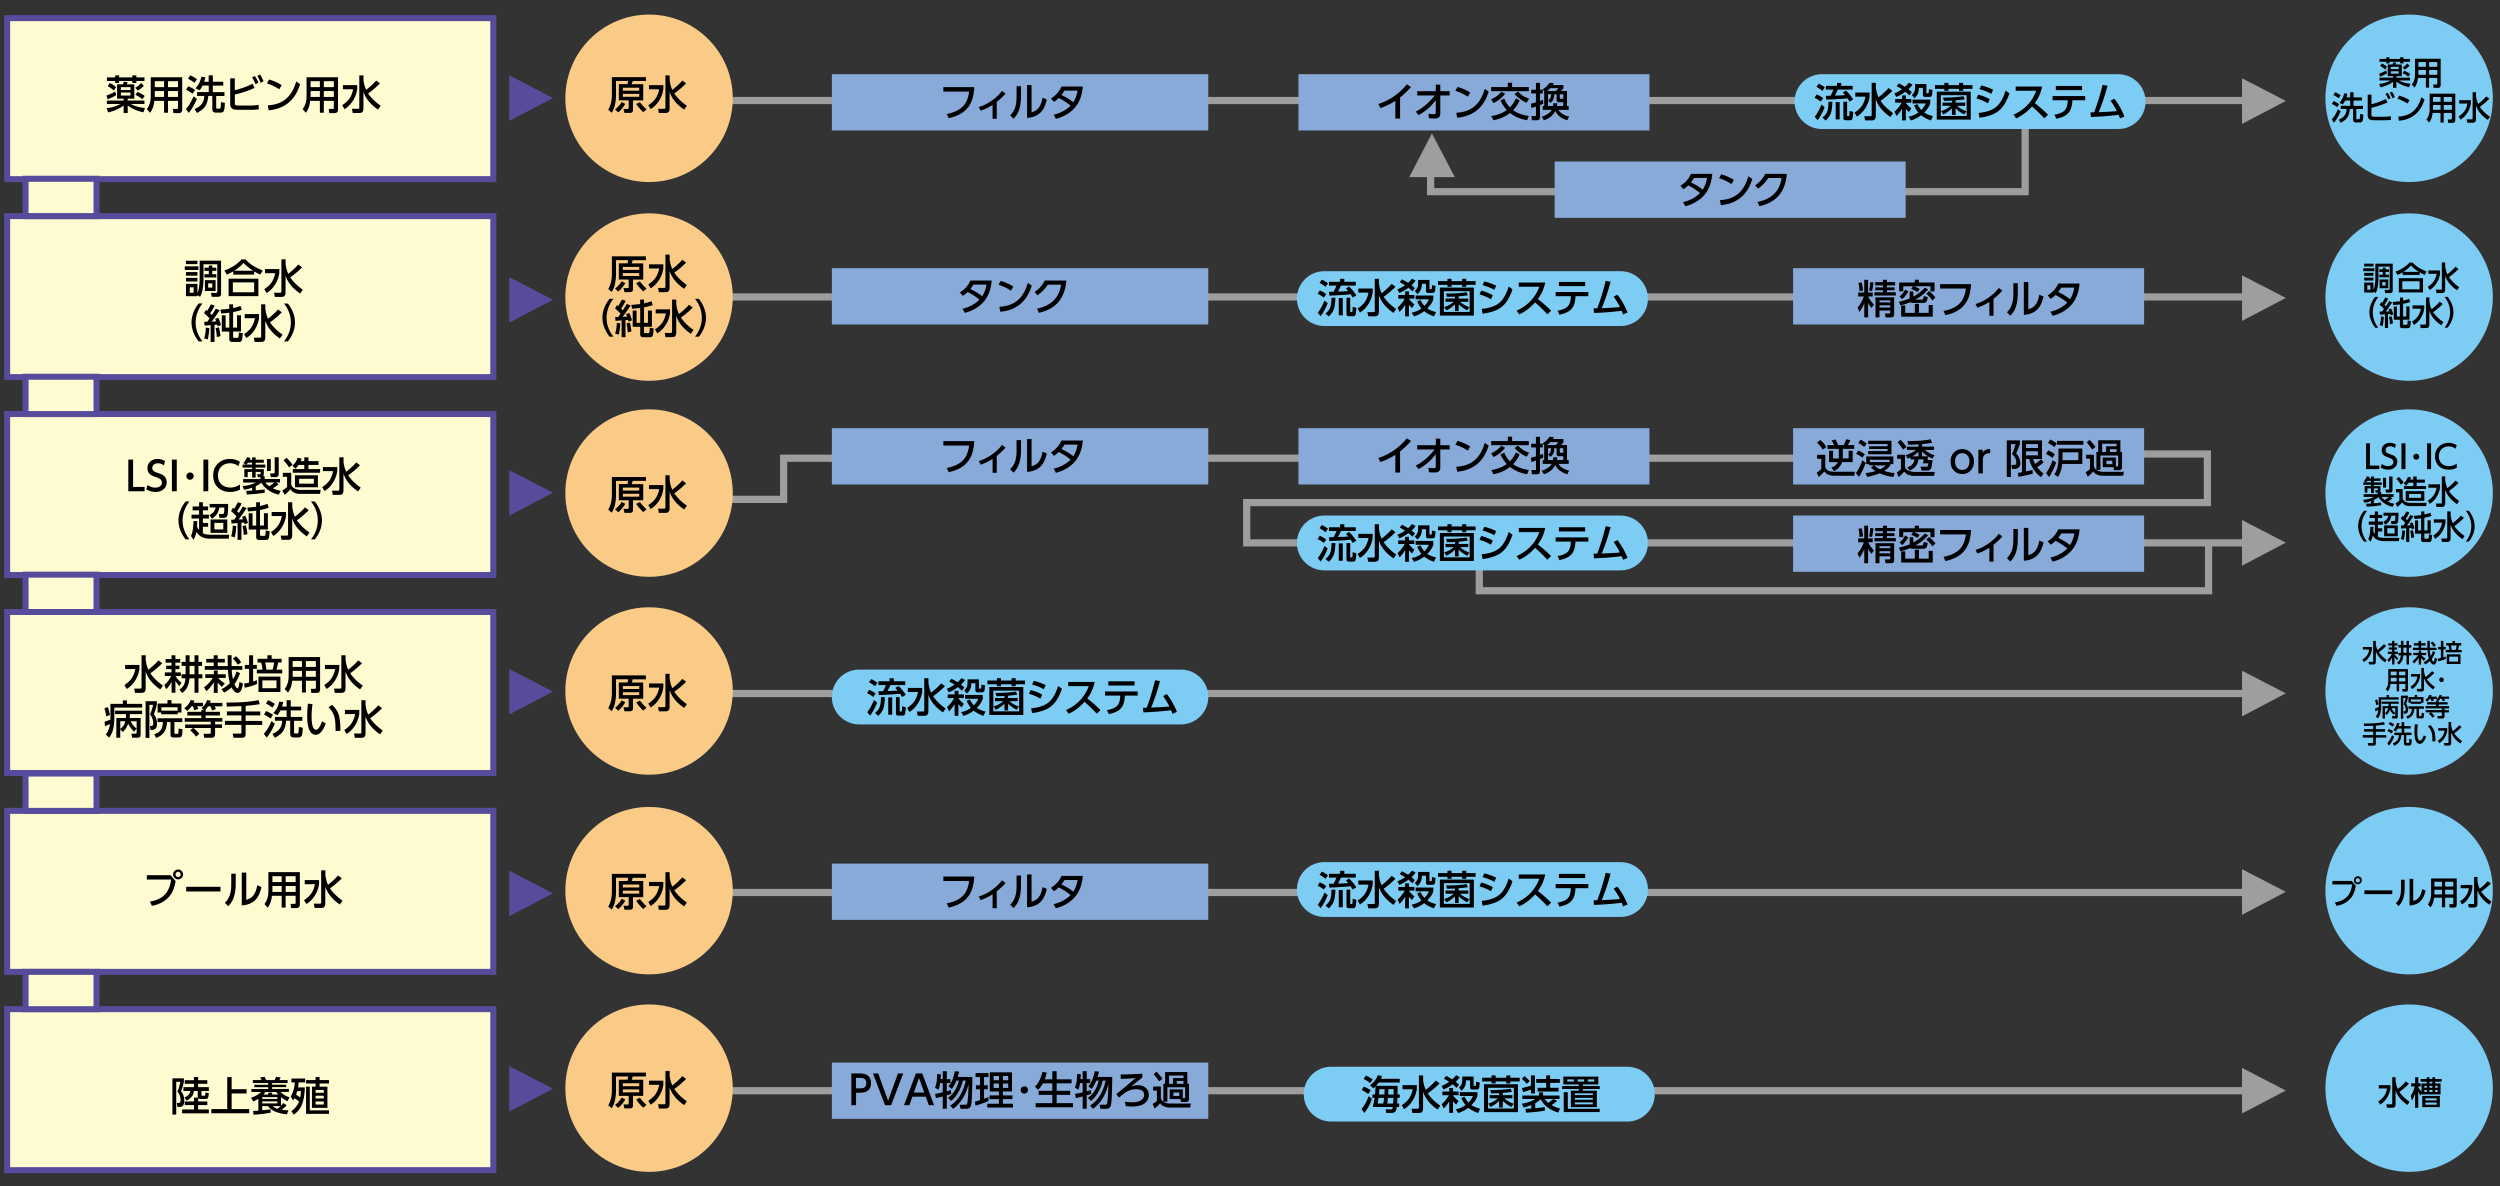
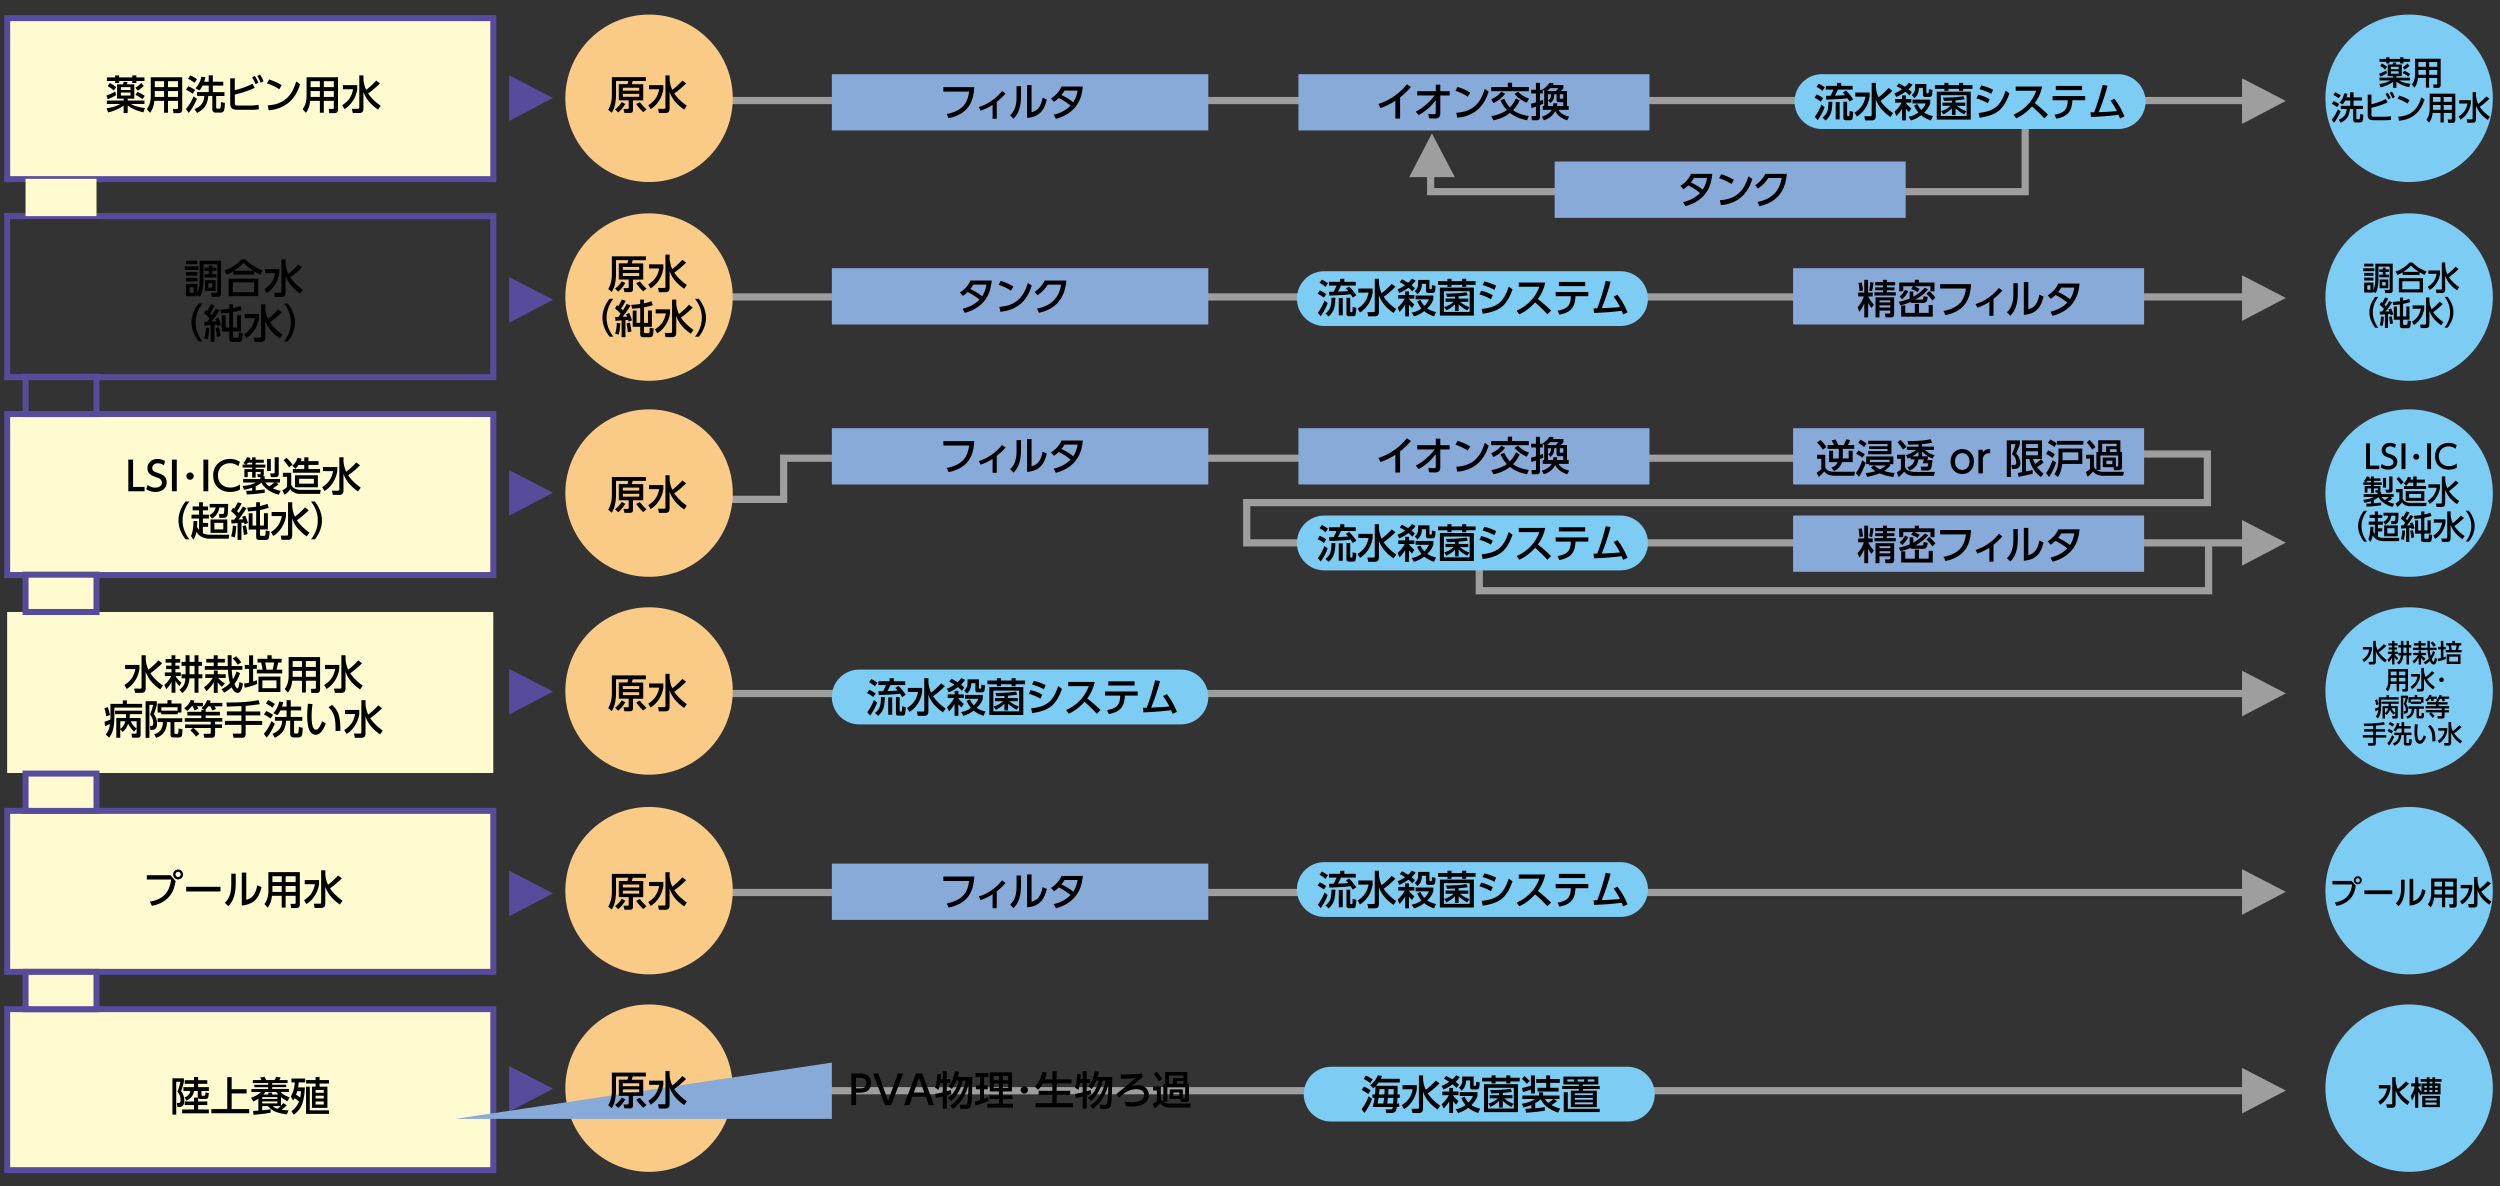
<svg xmlns="http://www.w3.org/2000/svg" id="a" viewBox="0 0 590 280">
  <rect x="0" y="0" width="590" height="280" fill="#333333" stroke="none" />
  <defs>
    <style>.b{fill:#f9cb87}.c{fill:#7dccf3}.d{fill:#9e9e9f}.e{stroke:#9e9e9f;stroke-width:1.7px}.e,.f{fill:none}.g{fill:#fffbd0}.h{fill:#574b9c}.i{fill:#87aad9}.f{stroke:#574b9c;stroke-width:1.42px}</style>
  </defs>
  <path d="M530.32 128.11h-26.2M414.04 23.73h-27.26M442.06 45.23h35.88V28.54M376.27 45.23h-38.64V35.17M205.79 23.73h-38.64M205.08 70.07h-38.64M223.57 108.13h-38.63v9.72h-15.86M311.77 23.73h-38.64M531.83 70.07h-258.7M311.77 108.13h-38.64M424.58 108.13h-38.64M307.74 128.11h-13.52v-9.5h226.72v-11.46h-17.93M349.11 133.07v6.35h172.11v-11.49M424.41 128.11h-36.96M531.12 163.67H169.08M531.12 210.62H169.08M425.41 23.73h-38.63M531.53 23.73h-27.27" class="e" />
  <path d="M1.69 4.28h114.73v38H1.69z" class="g" />
  <path d="M1.69 4.28h114.73v38H1.69z" class="f" />
-   <path d="M1.69 51h114.73v38H1.69z" class="g" />
  <path d="M1.69 51h114.73v38H1.69z" class="f" />
  <path d="M6.03 42.19h16.75V51H6.03z" class="g" />
-   <path d="M6.03 42.19h16.75V51H6.03z" class="f" />
  <path d="M1.69 97.71h114.73v38H1.69z" class="g" />
  <path d="M1.69 97.71h114.73v38H1.69z" class="f" />
-   <path d="M6.03 88.91h16.75v8.81H6.03z" class="g" />
  <path d="M6.03 88.91h16.75v8.81H6.03z" class="f" />
  <path d="M1.69 144.43h114.73v38H1.69z" class="g" />
-   <path d="M1.69 144.43h114.73v38H1.69z" class="f" />
  <path d="M6.03 135.62h16.75v8.81H6.03z" class="g" />
  <path d="M6.03 135.62h16.75v8.81H6.03z" class="f" />
  <path d="M1.69 191.36h114.73v38H1.69z" class="g" />
  <path d="M1.69 191.36h114.73v38H1.69z" class="f" />
  <path d="M6.03 182.56h16.75v8.81H6.03z" class="g" />
  <path d="M6.03 182.56h16.75v8.81H6.03z" class="f" />
  <path d="M172.93 23.2c0 10.91-8.84 19.76-19.75 19.76s-19.76-8.85-19.76-19.76 8.85-19.76 19.76-19.76 19.75 8.85 19.75 19.76M172.93 70.11c0 10.91-8.84 19.76-19.75 19.76s-19.76-8.84-19.76-19.76 8.85-19.76 19.76-19.76 19.75 8.84 19.75 19.76M172.93 116.37c0 10.91-8.84 19.76-19.75 19.76s-19.76-8.85-19.76-19.76 8.85-19.76 19.76-19.76 19.75 8.84 19.75 19.76M172.93 163.07c0 10.91-8.84 19.76-19.75 19.76s-19.76-8.85-19.76-19.76 8.85-19.75 19.76-19.75 19.75 8.84 19.75 19.75M172.93 210.19c0 10.91-8.84 19.76-19.75 19.76s-19.76-8.85-19.76-19.76 8.85-19.75 19.76-19.75 19.75 8.84 19.75 19.75" class="b" />
  <path d="M588.31 23.2c0 10.91-8.84 19.76-19.75 19.76S548.8 34.11 548.8 23.2s8.85-19.76 19.76-19.76 19.75 8.85 19.75 19.76M588.31 70.11c0 10.91-8.84 19.76-19.75 19.76s-19.76-8.84-19.76-19.76 8.85-19.76 19.76-19.76 19.75 8.84 19.75 19.76M588.31 116.37c0 10.91-8.84 19.76-19.75 19.76s-19.76-8.85-19.76-19.76 8.85-19.76 19.76-19.76 19.75 8.84 19.75 19.76M588.31 163.07c0 10.91-8.84 19.76-19.75 19.76s-19.76-8.85-19.76-19.76 8.85-19.75 19.76-19.75 19.75 8.84 19.75 19.75M588.31 210.19c0 10.91-8.84 19.76-19.75 19.76s-19.76-8.85-19.76-19.76 8.85-19.75 19.76-19.75 19.75 8.84 19.75 19.75" class="c" />
  <path d="M120.17 168.62v-10.75l10.33 5.34zM120.17 216.24v-10.76l10.33 5.35zM120.17 121.7v-10.76l10.33 5.34zM120.17 76.15V65.4l10.33 5.34zM120.17 28.54V17.78l10.33 5.34z" class="h" />
  <path d="M529.12 169.05v-10.76l10.33 5.34zM529.12 133.49v-10.76l10.33 5.34zM529.12 75.73V64.97l10.33 5.34zM529.12 29.24V18.48l10.33 5.34zM529.12 215.89v-10.76l10.33 5.34z" class="d" />
  <path d="M196.32 17.51h88.84v13.28h-88.84zM196.32 63.3h88.84v13.28h-88.84zM423.17 63.3h82.84v13.28h-82.84zM366.9 38.13h82.84v13.28H366.9zM196.32 101.05h88.84v13.28h-88.84zM306.43 101.05h82.84v13.28h-82.84zM423.17 101.05h82.84v13.28h-82.84zM423.17 121.67h82.84v13.28h-82.84zM306.43 17.51h82.84v13.28h-82.84zM196.32 203.81h88.84v13.28h-88.84z" class="i" />
  <path d="M285.16 164.49c0 3.57-2.89 6.47-6.47 6.47h-75.91c-3.57 0-6.47-2.89-6.47-6.47s2.89-6.47 6.47-6.47h75.91c3.57 0 6.47 2.89 6.47 6.47" class="c" />
  <path d="M531.12 257.41H169.08" class="e" />
  <path d="M1.69 238.16h114.73v38H1.69z" class="g" />
  <path d="M1.69 238.16h114.73v38H1.69z" class="f" />
  <path d="M6.03 229.36h16.75v8.81H6.03z" class="g" />
  <path d="M6.03 229.36h16.75v8.81H6.03z" class="f" />
  <path d="M172.93 256.8c0 10.91-8.84 19.76-19.75 19.76s-19.76-8.85-19.76-19.76 8.85-19.75 19.76-19.75 19.75 8.84 19.75 19.75" class="b" />
  <path d="M588.31 256.8c0 10.91-8.84 19.76-19.75 19.76s-19.76-8.85-19.76-19.76 8.85-19.75 19.76-19.75 19.75 8.84 19.75 19.75" class="c" />
  <path d="M120.17 262.36V251.6l10.33 5.34z" class="h" />
  <path d="M529.12 262.78v-10.76l10.33 5.35z" class="d" />
  <path d="M390.53 258.22c0 3.57-2.89 6.47-6.47 6.47h-69.91c-3.57 0-6.47-2.89-6.47-6.47s2.89-6.47 6.47-6.47h69.91c3.57 0 6.47 2.89 6.47 6.47M388.92 209.93c0 3.57-2.89 6.47-6.47 6.47h-69.91c-3.57 0-6.47-2.89-6.47-6.47s2.89-6.47 6.47-6.47h69.91c3.57 0 6.47 2.89 6.47 6.47M388.92 128.14c0 3.57-2.89 6.47-6.47 6.47h-69.91c-3.57 0-6.47-2.89-6.47-6.47s2.89-6.47 6.47-6.47h69.91c3.57 0 6.47 2.89 6.47 6.47M506.36 23.98c0 3.57-2.89 6.47-6.47 6.47h-69.91c-3.57 0-6.47-2.89-6.47-6.47s2.89-6.47 6.47-6.47h69.91c3.57 0 6.47 2.89 6.47 6.47M388.92 70.47c0 3.57-2.89 6.47-6.47 6.47h-69.91c-3.57 0-6.47-2.89-6.47-6.47s2.89-6.47 6.47-6.47h69.91c3.57 0 6.47 2.89 6.47 6.47" class="c" />
  <path d="M343.34 41.81h-10.76l5.35-10.33z" class="d" />
-   <path d="M196.32 250.77h88.84v13.28h-88.84z" class="i" />
+   <path d="M196.32 250.77v13.28h-88.84z" class="i" />
  <path d="m25.41 23.43-.29-.88c.78-.27 1.47-.59 2.07-.95l.23.83c-.48.34-1.15.67-2.01 1m3.77 1.48q-.66.51-1.59.93-1.005.45-2.07.69l-.36-.98c1.29-.18 2.37-.51 3.24-1h-3.17v-.83h3.95v-.44h-1.55v-3.37h1.38c.05-.12.08-.22.11-.31.06-.17.09-.27.1-.31l.89.1c-.03.13-.09.3-.17.52h1.76v3.37h-1.56v.44h3.95v.83h-3.17c.78.47 1.88.78 3.29.95l-.36 1.01c-1.49-.32-2.72-.86-3.71-1.62v1.8h-.96v-1.76Zm-2-7.12h.94v.47h3.11v-.47h.95v.47h1.92v.85h-1.92v.48h-.95v-.48h-3.11v.48h-.94v-.48h-1.95v-.85h1.95zm-1.27 1.8c.56.26 1.06.58 1.5.98l-.55.8c-.17-.18-.39-.36-.66-.55q-.45-.315-.78-.48zm4.89.98h-2.27v.67h2.27zm0 1.27h-2.27v.71h2.27zm3.14-1.57c-.38.4-.85.77-1.43 1.11l-.56-.68c.5-.29.96-.67 1.38-1.11zm-1.51 1.42c.59.23 1.17.55 1.73.96l-.56.76c-.41-.37-.96-.7-1.64-1.02l.48-.7ZM43 18.23v7.65q0 .405-.24.63c-.13.13-.33.19-.58.19h-1.25l-.11-.99h.96c.15 0 .23-.07.23-.22v-1.68h-2.36v2.79h-.93v-2.79h-2.3c-.06.63-.18 1.16-.34 1.59s-.38.83-.66 1.22l-.77-.86q.93-1.245.93-3.03v-4.5h7.43Zm-4.28 3.26h-2.19v1.39h2.19zm0-2.32h-2.19v1.39h2.19zm3.29 0h-2.36v1.39h2.36zm0 2.32h-2.36v1.39h2.36zM44.53 26.63l-.65-.91c.69-.76 1.29-1.75 1.81-2.99l.78.61c-.66 1.52-1.31 2.61-1.94 3.28Zm-.1-6.27c.64.27 1.18.57 1.61.89l-.58.88c-.45-.35-.96-.66-1.55-.95l.51-.82Zm.47-2.57c.6.25 1.13.56 1.59.91l-.6.85c-.48-.39-.99-.71-1.52-.96l.52-.8Zm2.9 2.42c-.21.42-.45.8-.71 1.11l-.97-.48c.72-.76 1.18-1.67 1.4-2.73l.94.12c-.07.39-.16.74-.28 1.06h1.07v-1.51h.98v1.51h2.46v.91h-2.46v1.54h2.74v.91h-1.95v2.67c0 .15.03.24.08.28.03.02.1.04.21.04h.46c.16 0 .25-.09.29-.27.05-.27.07-.69.07-1.28l.93.2c0 .5-.04.95-.1 1.36q-.06.45-.21.63c-.17.2-.4.3-.7.3h-1.02c-.26 0-.44-.03-.56-.1-.25-.14-.37-.39-.37-.74v-3.1h-.95c-.1 1.11-.37 1.96-.81 2.57-.37.51-.99.99-1.85 1.45l-.58-.92c.68-.29 1.2-.63 1.56-1.04.47-.54.72-1.23.73-2.06h-1.7v-.91h2.76v-1.54h-1.45ZM55.42 21.28c1.59-.39 2.99-.9 4.19-1.52l.49.98c-1.47.67-3.03 1.2-4.68 1.57v1.93c0 .21.02.36.06.44.08.14.25.21.52.23h2.92c.76 0 1.47-.06 2.1-.18l.07 1.07c-.55.08-1.2.12-1.96.12H56.3c-.28 0-.55-.02-.82-.05-.77-.09-1.15-.56-1.15-1.41v-5.98h1.08v2.79Zm4.07-3.01.64-.34c.31.43.6.96.85 1.58l-.68.37a8 8 0 0 0-.81-1.61m1.23-.34.64-.34q.435.615.84 1.59l-.68.37c-.22-.59-.49-1.13-.8-1.62M63.5 18.76c1.14.35 2.14.79 2.98 1.33l-.57.98c-.84-.56-1.81-1.03-2.92-1.39zm-.09 7.27-.23-1.16q1.14-.09 2.01-.33c1.75-.5 3.05-1.59 3.92-3.28.29-.57.56-1.25.8-2.04l.92.66c-.26.79-.55 1.47-.86 2.05-.98 1.81-2.45 3.04-4.41 3.68-.68.22-1.4.36-2.15.42M79.77 18.23v7.65q0 .405-.24.63c-.13.13-.33.19-.58.19H77.7l-.11-.99h.96c.15 0 .23-.07.23-.22v-1.68h-2.36v2.79h-.93v-2.79h-2.3c-.06.63-.18 1.16-.34 1.59s-.38.83-.66 1.22l-.77-.86q.93-1.245.93-3.03v-4.5h7.43Zm-4.28 3.26H73.3v1.39h2.19zm0-2.32H73.3v1.39h2.19zm3.29 0h-2.36v1.39h2.36zm0 2.32h-2.36v1.39h2.36zM80.92 20.09h3.39v.97c-.14.9-.43 1.72-.87 2.47q-.84 1.44-2.13 2.22l-.55-.92c.8-.52 1.38-1.07 1.76-1.65.39-.59.66-1.3.81-2.12h-2.4v-.97Zm5.49 1.13c.91-.72 1.71-1.46 2.38-2.21l.88.68c-.97.96-1.9 1.74-2.79 2.36.67 1.01 1.65 1.98 2.96 2.91l-.63.9c-1.76-1.19-2.9-2.59-3.44-4.2v3.91c0 .39-.08.68-.24.85s-.41.25-.73.25h-1.55l-.2-1h1.46c.18 0 .28-.09.28-.27v-7.6h.99v1.08c.1.88.31 1.66.64 2.34ZM43.61 62.86h3.21v.86h-3.21zm2.98 6.8v.25h-2.7v-2.92h2.7v2.17c.14-.33.26-.72.35-1.18.12-.63.18-1.42.18-2.38v-4.08h5.05v7.61c0 .22 0 .37-.03.43-.06.22-.17.37-.34.43-.11.04-.26.06-.44.06h-1.4l-.15-.93h1.17q.3 0 .3-.3v-6.45h-3.25v3.22c0 1.05-.06 1.92-.19 2.62-.12.67-.33 1.28-.62 1.84l-.64-.41Zm-2.7-8.13h2.7v.8h-2.7zm0 2.68h2.7v.85h-2.7zm0 1.36h2.7v.85h-2.7zm1.8 2.24h-.91v1.28h.91zm4.41-5.14v.5h.95v.76h-.95v.78h.95v.78h-2.8v-.78h1.03v-.78h-1.03v-.76h1.03v-.5zm-1.74 3.44h2.52v2.56h-2.52zm1.74.78h-.97v.99h.97zM59.99 64.06v.75h-4.94v-.77c-.48.29-.98.54-1.51.77l-.58-.98c.78-.26 1.55-.64 2.31-1.13.7-.46 1.28-.95 1.74-1.49h.94c.59.65 1.22 1.17 1.9 1.58.61.36 1.33.71 2.15 1.04l-.58.98c-.46-.21-.94-.46-1.42-.75Zm-6.04 1.7h7.02v4.12h-7.02zm6.03.88h-5.03v2.34h5.03zm-4.72-2.74h4.49q-1.47-.96-2.28-1.86c-.57.67-1.31 1.29-2.21 1.86M62.53 63.5h3.39v.97c-.14.9-.43 1.72-.87 2.47q-.84 1.44-2.13 2.22l-.55-.92c.8-.52 1.38-1.07 1.76-1.65.39-.59.66-1.3.81-2.12h-2.4v-.97Zm5.5 1.13c.91-.72 1.71-1.46 2.38-2.21l.88.68c-.97.96-1.9 1.74-2.79 2.36.67 1.01 1.65 1.98 2.96 2.91l-.63.9c-1.76-1.19-2.9-2.59-3.44-4.2v3.91c0 .39-.08.68-.24.85s-.41.25-.73.25h-1.55l-.2-1h1.46c.18 0 .28-.09.28-.27v-7.6h.99v1.08c.1.88.31 1.66.64 2.34ZM46.89 80.57c-.35-.44-.65-.89-.88-1.34-.54-1.06-.81-2.1-.81-3.13 0-1.19.34-2.37 1.03-3.54.18-.3.4-.61.65-.94h.91c-.37.47-.67.95-.9 1.43-.48 1.01-.72 2.02-.72 3.05 0 1.2.31 2.35.94 3.47.18.32.41.65.68 1h-.91ZM49.45 75.13q-.54-.6-1.29-1.23l.47-.78c.09.07.15.12.19.16.04.03.07.06.1.08.29-.5.58-1.02.87-1.55l.88.3c-.38.75-.74 1.36-1.08 1.84.14.13.27.26.4.41.43-.63.74-1.13.94-1.52l.9.37c-.68 1.05-1.3 1.94-1.87 2.68h.22l.21-.02.61-.03c-.04-.13-.12-.32-.24-.58l.75-.26c.12.22.25.52.38.9.12.34.21.62.26.83l-.81.28a4 4 0 0 0-.09-.4h-.01l-.62.05v4.04h-.91v-3.97c-.25.02-.45.04-.57.05q-.525.045-.87.06l-.07-.9s.27 0 .72-.01l.54-.78Zm-.05 2.3c-.06 1.03-.18 1.92-.36 2.68l-.87-.27c.24-.6.37-1.44.41-2.52l.82.12Zm2.26-.19c.17.63.3 1.32.38 2.09l-.87.22c-.04-.71-.13-1.41-.29-2.1l.77-.21Zm2.44-4.39v-1.03h.91v.89c.64-.13 1.23-.31 1.75-.52l.31.93c-.47.18-1.16.36-2.06.52v3.67h.93V74.4h.93v3.84h-1.86v1.21c0 .1.02.18.06.22.04.05.14.07.29.07h.59c.21 0 .32-.1.35-.29.03-.23.05-.56.06-.98l.92.16c0 .11-.01.19-.01.24-.05.74-.11 1.2-.18 1.39-.11.29-.32.44-.61.44h-1.66c-.47 0-.71-.23-.71-.69v-1.76h-1.77v-3.84h.91v2.91h.86V73.8c-.69.09-1.33.15-1.92.17l-.18-.9c.62-.05 1.32-.11 2.1-.2ZM57.75 74.12h3.39v.97c-.14.9-.43 1.72-.87 2.47q-.84 1.44-2.13 2.22l-.55-.92c.8-.52 1.38-1.07 1.76-1.65.39-.59.66-1.3.81-2.12h-2.4v-.97Zm5.5 1.12c.91-.72 1.71-1.46 2.38-2.21l.88.68c-.97.96-1.9 1.74-2.79 2.36.67 1.01 1.65 1.98 2.96 2.91l-.63.9c-1.76-1.19-2.9-2.59-3.44-4.2v3.91c0 .39-.08.68-.24.85s-.41.25-.73.25h-1.55l-.2-1h1.46c.18 0 .28-.09.28-.27v-7.6h.99v1.08c.1.88.31 1.66.64 2.34ZM67.93 80.57h-.9c.37-.47.67-.95.9-1.43.48-1 .71-2.02.71-3.04 0-1.2-.31-2.36-.93-3.47-.18-.32-.41-.65-.68-1h.9c.36.45.65.89.88 1.34.54 1.06.81 2.1.81 3.13 0 1.19-.34 2.37-1.03 3.54-.18.3-.4.61-.66.94ZM30.29 108.46h1.12v6.46h2.71v1.02h-3.84v-7.48ZM38.95 108.79l-.27 1.04c-.47-.33-.95-.49-1.44-.49q-.6 0-.96.33c-.22.21-.34.46-.34.77 0 .34.13.6.38.77.17.11.45.24.87.38.55.19.92.34 1.12.46.69.4 1.03.99 1.03 1.78q0 1.02-.75 1.65c-.49.41-1.12.62-1.89.62s-1.53-.21-2.19-.63l.33-1.01c.58.41 1.17.62 1.79.62q.66 0 1.11-.3c.32-.21.47-.5.47-.87 0-.3-.12-.56-.35-.79q-.255-.255-1.11-.54c-.51-.17-.91-.35-1.19-.55-.51-.35-.76-.86-.76-1.53 0-.61.21-1.11.62-1.52.45-.44 1.04-.66 1.76-.66.6 0 1.19.16 1.75.47ZM40.57 108.46h1.15v7.48h-1.15zM44.87 111.5c.24 0 .45.1.62.29a.8.8 0 0 1 .22.57c0 .26-.1.47-.29.64-.16.14-.35.22-.57.22-.26 0-.47-.09-.64-.28a.82.82 0 0 1-.22-.58c0-.25.1-.46.29-.63.16-.15.36-.22.59-.22ZM48 108.46h1.15v7.48H48zM56.63 114.33v1.22c-.69.37-1.47.55-2.33.55-1.12 0-2.04-.32-2.76-.95-.82-.73-1.23-1.7-1.23-2.93s.43-2.24 1.3-2.98c.73-.62 1.62-.93 2.68-.93.85 0 1.62.23 2.33.69l-.37 1.02c-.57-.46-1.23-.69-1.97-.69-.85 0-1.54.27-2.06.81s-.78 1.22-.78 2.05c0 .89.28 1.6.85 2.13.52.49 1.22.74 2.09.74.8 0 1.55-.25 2.25-.74ZM59.51 115.79v-.7q-.96.36-1.92.48l-.34-.88q1.74-.09 3.12-.81h-2.99v-.82h4.07v-.45h-.57l-.19-.69h.69c.08 0 .12-.04.12-.13v-.41h-1.17v1.33h-.82v-1.33h-1.05v1.23h-.79v-1.9h1.84v-.35h-2.26v-.72h.78l-.6-.37c.4-.43.68-.89.86-1.38l.82.19c-.1.22-.17.36-.19.41h.59v-.56h.82v.56h1.93v.71h-1.93v.44h2.3v.72h-2.3v.35h1.93v1.14c0 .2-.05.37-.15.52h.35v.68h3.62v.82h-.9l.57.42c-.41.33-.86.65-1.35.95.56.27 1.18.47 1.85.59l-.46.91c-.92-.2-1.75-.56-2.51-1.11-.75-.53-1.28-1.11-1.58-1.72-.36.3-.81.58-1.35.83v.98h.04c.75-.07 1.44-.13 2.08-.21v.79c-.92.12-1.56.2-1.93.24-.62.06-1.39.12-2.31.16l-.11-.86c.6-.02 1.07-.04 1.4-.06Zm-1.37-6.16h1.37v-.44h-.99c-.1.15-.23.29-.38.44m5.41 5.13q.54-.345 1.2-.9h-2.12c.17.29.48.59.92.9m-.54-6.43h.9v2.82h-.9zm1.82-.41h.95v3.92c0 .23-.06.41-.18.55-.14.15-.32.22-.54.22h-1.11l-.22-.88h.82c.19 0 .28-.09.28-.27v-3.53ZM66.76 111.58h1.97v2.8c.17.44.45.74.84.92.45.21.89.31 1.32.31h4.79l-.15.95h-4.72c-.51 0-.95-.09-1.33-.28-.43-.21-.75-.49-.96-.85-.32.48-.77.93-1.35 1.34l-.53-1.03c.48-.29.85-.56 1.11-.83v-2.39h-1v-.95Zm.86-3.53q.87.81 1.41 1.62l-.81.64c-.44-.7-.88-1.26-1.32-1.67zm3.34.78h.85v-.9h.98v.9h2.38v.89h-2.38v.98h2.75v.86h-6.43v-.86h2.7v-.98h-1.35c-.18.29-.43.6-.73.91l-.73-.72c.56-.47.97-1.1 1.25-1.89l.93.23c-.06.22-.14.41-.21.58Zm4.06 3.34V115h-5.41v-2.83zm-.95.83h-3.48v1.14h3.48zM76.2 110.22h3.39v.97c-.14.9-.43 1.72-.87 2.47q-.84 1.44-2.13 2.22l-.55-.92c.8-.52 1.38-1.07 1.76-1.65.39-.59.66-1.3.81-2.12h-2.4v-.97Zm5.5 1.12c.91-.72 1.71-1.46 2.38-2.21l.88.68c-.97.96-1.9 1.74-2.79 2.36.67 1.01 1.65 1.98 2.96 2.91l-.63.9c-1.76-1.19-2.9-2.59-3.44-4.2v3.91c0 .39-.08.68-.24.85s-.41.25-.73.25h-1.55l-.2-1h1.46c.18 0 .28-.09.28-.27v-7.6h.99V109c.1.88.31 1.66.64 2.34ZM43.81 127.29c-.35-.44-.65-.89-.88-1.34-.54-1.06-.81-2.1-.81-3.13 0-1.19.34-2.37 1.03-3.54.18-.3.4-.61.65-.94h.91c-.37.47-.67.95-.9 1.43-.48 1.01-.72 2.02-.72 3.05 0 1.2.31 2.36.94 3.47.18.32.41.65.68 1h-.91ZM46.98 125.08v-2.7H45.2v-.92h1.78v-1.02h-1.52v-.91h1.52v-1h.9v1h1.23v.91h-1.23v1.02h1.42v.92h-1.42v1.03h1.23v.92h-1.23v1.52c.24.12.52.21.85.28.27.05.7.07 1.27.07h4.1l-.13.93h-4.4c-.97 0-1.75-.22-2.34-.65-.31-.23-.6-.55-.88-.96q-.21 1.11-.69 1.86l-.59-.88c.37-.75.56-1.93.59-3.53h.89c0 .5-.02.95-.05 1.35.17.31.33.57.47.76Zm6.86-6.15c0 1.37-.05 2.27-.16 2.68-.1.41-.43.61-.98.61h-.92l-.12-.9h.78c.25 0 .39-.1.43-.29.05-.27.07-.69.07-1.26h-1.17c-.09.6-.3 1.14-.62 1.6-.3.44-.68.78-1.14 1.04l-.57-.83c.42-.25.75-.5.97-.76.23-.27.39-.63.49-1.06h-1.42v-.83zm-.2 3.66v3.17h-3.95v-3.17zm-.94.81h-2.11v1.53h2.11zM55.81 121.84q-.54-.6-1.29-1.23l.47-.78c.09.07.15.12.19.16.04.03.07.06.1.08.29-.5.58-1.01.87-1.55l.88.3c-.38.75-.74 1.36-1.08 1.84.14.13.27.26.4.41.43-.63.74-1.13.94-1.52l.9.37c-.68 1.05-1.3 1.94-1.87 2.68h.22l.21-.02.61-.03c-.04-.13-.12-.32-.24-.58l.75-.26c.12.22.25.53.38.9.12.34.21.62.26.83l-.81.28a4 4 0 0 0-.09-.4h-.01l-.62.05v4.04h-.91v-3.97c-.25.02-.45.04-.57.05q-.525.045-.87.06l-.07-.9s.27 0 .72-.01l.54-.78Zm-.05 2.31c-.06 1.03-.18 1.92-.36 2.68l-.87-.27c.24-.6.37-1.44.41-2.52l.82.12Zm2.26-.19c.17.63.3 1.32.38 2.09l-.87.22c-.04-.71-.13-1.41-.29-2.1l.77-.21Zm2.43-4.4v-1.03h.91v.89c.64-.13 1.23-.31 1.75-.52l.31.93c-.47.18-1.16.36-2.06.53v3.67h.93v-2.91h.93v3.84h-1.86v1.21c0 .1.02.18.06.22.04.05.14.07.29.07h.59c.21 0 .32-.1.35-.29.03-.23.05-.56.06-.98l.92.16c0 .11-.01.19-.01.24-.05.74-.11 1.2-.18 1.39-.11.29-.32.44-.61.44h-1.66c-.47 0-.71-.23-.71-.69v-1.76h-1.77v-3.84h.91v2.91h.86v-3.52c-.69.09-1.33.15-1.92.17l-.18-.9c.62-.05 1.32-.11 2.1-.2ZM64.1 120.83h3.39v.97c-.14.9-.43 1.72-.87 2.47q-.84 1.44-2.13 2.22l-.55-.92c.8-.52 1.38-1.07 1.76-1.65.39-.59.66-1.3.81-2.12h-2.4v-.97Zm5.5 1.12c.91-.72 1.71-1.46 2.38-2.21l.88.68c-.97.96-1.9 1.74-2.79 2.36.67 1.01 1.65 1.98 2.96 2.91l-.63.9c-1.76-1.19-2.9-2.59-3.44-4.2v3.91c0 .39-.08.67-.24.85-.16.17-.41.25-.73.25h-1.55l-.2-1h1.46c.18 0 .28-.09.28-.27v-7.6h.99v1.08c.1.88.31 1.66.64 2.34ZM74.29 127.29h-.9c.37-.47.67-.95.9-1.43.48-1 .71-2.02.71-3.04 0-1.2-.31-2.36-.93-3.47-.18-.32-.41-.65-.68-1h.9c.36.45.65.89.88 1.34.54 1.06.81 2.1.81 3.13 0 1.19-.34 2.37-1.03 3.54-.18.3-.4.61-.66.94ZM29.52 156.93h3.39v.97c-.14.9-.43 1.72-.87 2.47q-.84 1.44-2.13 2.22l-.55-.92c.8-.52 1.38-1.07 1.76-1.65.39-.59.66-1.3.81-2.12h-2.4v-.97Zm5.5 1.13c.91-.72 1.71-1.46 2.38-2.21l.88.68c-.97.96-1.9 1.74-2.79 2.36.67 1.01 1.65 1.98 2.96 2.91l-.63.9c-1.76-1.19-2.9-2.59-3.44-4.2v3.91c0 .39-.08.67-.24.85-.16.17-.41.25-.73.25h-1.55l-.2-1h1.46c.18 0 .28-.09.28-.27v-7.6h.99v1.08c.1.88.31 1.66.64 2.34ZM40.39 159.53H38.9v-.84h1.58v-.77h-1.27v-.82h1.27v-.71h-1.41v-.85h1.41v-.9h.91v.9h1.14v.85h-1.14v.71h.95v.82h-.95v.77h1.28v.84h-1.25c.37.65.83 1.17 1.39 1.55l-.46.83c-.35-.31-.66-.73-.95-1.24v2.82h-.91v-2.62c-.29.66-.72 1.26-1.27 1.78l-.44-1.03c.66-.49 1.19-1.19 1.61-2.09m4.35-3.33h1.17v-1.56h.93v1.56h.84v.95h-.84v1.98h.92v.96h-.92v3.4h-.93v-3.4h-1.19c-.06.65-.19 1.25-.4 1.79-.24.62-.67 1.18-1.29 1.67l-.69-.77c.59-.43.98-.9 1.17-1.4.11-.31.2-.74.25-1.29h-.91v-.96h.95v-1.98h-.95v-.95h.95v-1.56h.94zm0 .95v1.98h1.17v-1.98zM50.22 159.99h-1.78v-.86h2.03v-.88h.91v.88h1.89v.86h-1.78c.37.42.89.86 1.57 1.31l-.7.81q-.57-.54-.99-1.05v2.46h-.91v-2.51c-.53.86-1.12 1.57-1.76 2.12l-.55-.93c.39-.27.78-.61 1.17-1.04.39-.42.68-.82.88-1.18Zm4.04 1.23c-.22-.73-.38-1.77-.47-3.14h-5.46v-.89h2.11v-.83h-1.76v-.86h1.76v-.86h.94v.86h1.68v.86h-1.68v.83h2.38c0-.52-.01-.9-.02-1.16 0-.64-.01-1.11-.01-1.4h.93v2.56h2.54v.89h-2.51c.02.73.12 1.46.29 2.19v.04c.32-.47.6-1.09.85-1.85l.82.41c-.34.99-.78 1.84-1.31 2.55.27.68.5 1.02.68 1.02.12 0 .21-.12.28-.35.11-.37.18-.76.22-1.16l.82.43c-.11.66-.24 1.14-.39 1.46-.21.46-.51.7-.89.7-.5 0-.97-.44-1.41-1.31-.52.49-1.1.91-1.75 1.24l-.62-.8c.78-.4 1.44-.88 1.98-1.43m1.46-6.34c.54.5.94.98 1.19 1.45l-.81.55c-.26-.49-.65-.98-1.17-1.46zM59.74 160.83c.38-.12.68-.23.88-.32l.06.89c-.93.42-1.91.71-2.92.9l-.17-.98c.27-.03.67-.1 1.19-.23v-3.24h-1.01v-.93h1.01v-2.26h.95v2.26h.88v.93h-.88v2.98Zm3.37-6.18h1v.82h2.35v.88h-.82c-.1.56-.23 1.12-.4 1.69h1.36v.89h-5.99v-.89h1.34c-.05-.52-.16-1.08-.32-1.69h-.85v-.88h2.32v-.82Zm3.07 5.03v3.63H61v-3.63zm-.93.89h-3.33v1.85h3.33zm-.55-4.22h-2.12c.13.5.23 1.06.29 1.69h1.47c.14-.49.26-1.05.35-1.69ZM75.54 155.07v7.65q0 .405-.24.63c-.13.13-.33.19-.58.19h-1.25l-.11-.99h.96c.15 0 .23-.07.23-.22v-1.68h-2.36v2.79h-.93v-2.79h-2.3c-.06.63-.18 1.16-.34 1.59s-.38.83-.66 1.22l-.77-.86q.93-1.245.93-3.03v-4.5h7.43Zm-4.28 3.26h-2.19v1.39h2.19zm0-2.32h-2.19v1.39h2.19zm3.28 0h-2.36v1.39h2.36zm0 2.32h-2.36v1.39h2.36zM76.68 156.93h3.39v.97c-.14.9-.43 1.72-.87 2.47q-.84 1.44-2.13 2.22l-.55-.92c.8-.52 1.38-1.07 1.76-1.65.39-.59.66-1.3.81-2.12h-2.4v-.97Zm5.5 1.13c.91-.72 1.71-1.46 2.38-2.21l.88.68c-.97.96-1.9 1.74-2.79 2.36.67 1.01 1.65 1.98 2.96 2.91l-.63.9c-1.76-1.19-2.9-2.59-3.44-4.2v3.91c0 .39-.08.67-.24.85-.16.17-.41.25-.73.25h-1.55l-.2-1h1.46c.18 0 .28-.09.28-.27v-7.6h.99v1.08c.1.88.31 1.66.64 2.34ZM25.42 166.87c.22.52.4 1.15.52 1.89l-.89.28c-.07-.68-.21-1.3-.42-1.87zm.51 3.99-.03.02c-.53.25-.9.42-1.11.5l-.12-1.05c.4-.12.85-.29 1.37-.5.01-.22.02-.38.02-.47v-3.24h2.93v-.83h.96v.83h3.6v.87h-6.56v2.34c0 1.06-.1 2.01-.31 2.85-.16.65-.47 1.29-.92 1.9l-.79-.73c.39-.52.65-1.04.8-1.56q.09-.33.18-.93Zm3.77-1.42c.03-.2.04-.5.05-.9h-2.59v-.83h6.38v.83h-2.88c-.02.39-.05.69-.08.9h2.61v3.92c0 .49-.21.73-.64.73h-1.38l-.15-.95h.8c.21 0 .33-.02.37-.07.04-.04.06-.14.06-.28v-2.57h-1.39c.16.38.35.7.59.98.21.24.47.49.79.75l-.6.73c-.61-.62-1.08-1.25-1.4-1.89-.27.82-.7 1.47-1.28 1.95l-.58-.64v2h-.93v-4.65h2.24Zm-.14.78h-1.17v1.8c.39-.29.67-.6.86-.93.12-.22.23-.51.32-.87ZM34.37 165.49h2.64v.81q-.165.825-.69 2.25c.49.65.74 1.43.74 2.32s-.41 1.39-1.22 1.39h-.35l-.09-.94h.44c.07 0 .13-.03.18-.1q.15-.195.15-.6c0-.33-.08-.71-.25-1.13-.14-.35-.31-.65-.5-.9.38-.93.61-1.68.7-2.25h-.86v7.8h-.9v-8.65Zm8.66 4.92h-1.87v2.46c0 .21.08.32.24.32h.41c.14 0 .23-.06.26-.19.05-.21.07-.57.07-1.08l.93.19c-.03.81-.09 1.32-.16 1.52-.08.2-.21.33-.4.38-.09.02-.26.04-.5.04h-.85c-.35 0-.58-.03-.7-.1-.11-.06-.17-.17-.19-.31q-.03-.165-.03-.66v-2.57h-.83c-.06 1.92-.91 3.16-2.57 3.73l-.45-.87c1.36-.37 2.04-1.32 2.05-2.86h-1.26v-.9h5.84v.9Zm-4.98-2.26h-.85v-2.12h2.32v-.8h.95v.8h2.35v2.12h-.87v.42h-3.9zm.04-.43h3.82v-.8h-3.82zM45.24 166.68c-.26.36-.62.73-1.07 1.1l-.68-.67c.72-.48 1.23-1.11 1.51-1.91l.89.15q-.075.255-.18.51h2.18v.82H46.5c.14.25.25.44.31.58l-.94.38c-.11-.38-.23-.7-.35-.96h-.27Zm2.88.84-.56-.42c.35-.29.63-.61.86-.96.16-.25.31-.55.47-.92l.85.14q-.06.195-.18.51h2.92v.82h-1.86q.225.375.36.63l-.89.37c-.12-.29-.27-.63-.45-1h-.52c-.2.31-.42.59-.67.83h.08v.46h3.37v.87h-3.37v.62h3.94v.85h-1.71v.64h1.64v.84h-1.64v1.22c0 .42-.05.7-.16.83-.13.17-.35.26-.64.26H48.2l-.16-.94h1.41c.11 0 .19-.03.23-.07.04-.05.06-.14.06-.25v-1.04h-4.09c.1.07.25.19.45.37q.6.54.93 1.02l-.76.65c-.44-.6-.9-1.1-1.37-1.47l.63-.57h-1.84v-.84h6.04v-.64H43.6v-.85h3.92v-.62h-3.31v-.87h3.31v-.46h.58ZM56.96 166.64c-.7.02-1.23.04-1.58.06-.88.03-1.49.05-1.85.06l-.09-.97h.88c2.63 0 4.87-.19 6.71-.56l.27.95c-1 .17-2.11.3-3.33.4v1.32h3.45v.94h-3.45v1.3h3.91v.94h-3.91v2.17c0 .31-.08.53-.24.67a.68.68 0 0 1-.48.19h-2.14l-.18-.98h1.76c.18 0 .28-.07.28-.22v-1.84h-3.89v-.94h3.89v-1.3h-3.43v-.94h3.43v-1.26ZM62.92 174.08l-.65-.91c.69-.76 1.29-1.75 1.81-2.99l.78.61c-.66 1.52-1.31 2.62-1.94 3.28Zm-.1-6.27c.64.27 1.18.57 1.61.89l-.58.88c-.45-.35-.96-.67-1.55-.95l.51-.82Zm.46-2.57c.6.25 1.13.56 1.59.91l-.6.85c-.48-.39-.99-.71-1.52-.96l.52-.8Zm2.9 2.42c-.21.42-.45.8-.71 1.12l-.97-.48c.72-.76 1.18-1.67 1.4-2.73l.94.12c-.07.39-.16.74-.28 1.06h1.07v-1.51h.98v1.51h2.46v.91h-2.46v1.54h2.74v.91H69.4v2.67c0 .15.03.24.08.28.03.02.1.04.21.04h.46c.16 0 .25-.09.29-.27.05-.27.07-.69.07-1.28l.93.2c0 .5-.04.95-.1 1.36q-.06.45-.21.63c-.17.2-.4.3-.7.3h-1.02c-.26 0-.44-.03-.56-.1-.25-.14-.37-.39-.37-.74v-3.1h-.95c-.1 1.11-.37 1.97-.81 2.57-.37.51-.99.99-1.85 1.45l-.58-.92c.68-.29 1.2-.63 1.56-1.04.47-.54.72-1.22.73-2.06h-1.7v-.91h2.76v-1.54h-1.45ZM72.65 166.07l1.11.1c-.15 1.01-.22 1.94-.22 2.8 0 .94.06 1.65.17 2.12.18.75.46 1.12.87 1.12.25 0 .5-.18.75-.55.25-.38.48-.86.68-1.44l.86.51c-.28.8-.62 1.44-1 1.91-.41.51-.86.77-1.35.77-.39 0-.74-.14-1.03-.41-.66-.63-.99-2.01-.99-4.15 0-.61.05-1.54.16-2.79Zm5.7.27c.7.62 1.2 1.31 1.49 2.07.33.87.5 2.22.5 4.06l-1.15.05v-.47c0-1.36-.11-2.37-.33-3.04-.29-.89-.74-1.58-1.34-2.07l.82-.59ZM81.4 167.55h3.39v.97c-.14.9-.43 1.72-.87 2.47q-.84 1.44-2.13 2.22l-.55-.92c.8-.52 1.38-1.07 1.76-1.65.39-.59.66-1.3.81-2.12h-2.4v-.97Zm5.5 1.12c.91-.72 1.71-1.46 2.38-2.21l.88.68c-.97.96-1.9 1.74-2.79 2.36.67 1.01 1.65 1.98 2.96 2.91l-.63.9c-1.76-1.19-2.9-2.59-3.44-4.2v3.91c0 .39-.08.67-.24.85-.16.17-.41.25-.73.25h-1.55l-.2-1H85c.18 0 .28-.09.28-.27v-7.6h.99v1.08c.1.88.31 1.66.64 2.34ZM34.65 206.54h5.59l1.21 1.4c-.14.75-.3 1.37-.48 1.87-.51 1.4-1.47 2.47-2.88 3.22-.69.36-1.43.61-2.24.74l-.49-.99c1.65-.27 2.88-.88 3.69-1.82.56-.65.96-1.5 1.19-2.56.05-.23.1-.51.14-.83h-5.73zm7.4-1.34c.33 0 .61.13.85.39q.3.33.3.78 0 .525-.39.87-.33.3-.78.3-.525 0-.87-.39c-.2-.22-.3-.48-.3-.79 0-.34.13-.62.39-.86.22-.2.49-.3.8-.3m-.03.56c-.17 0-.32.07-.44.2a.595.595 0 0 0 .04.85c.11.1.25.16.41.16.18 0 .33-.07.45-.2.1-.12.16-.25.16-.42s-.07-.32-.2-.44a.6.6 0 0 0-.41-.16ZM43.94 209.28h8.1v1.11h-8.1zM55.63 206.18v2.24c0 1.27-.14 2.35-.42 3.23s-.73 1.61-1.35 2.21l-.79-.8c.31-.32.54-.6.7-.85.4-.62.65-1.42.76-2.4.03-.31.05-.74.05-1.29v-2.33h1.05Zm2.49-.25v6.45c.46-.18.78-.31.94-.41.85-.5 1.4-1.52 1.65-3.05l1 .42q-.435 1.935-1.32 2.91-1.14 1.26-3.33 1.44v-7.76h1.05ZM70.76 205.83v7.65q0 .405-.24.63c-.13.13-.33.19-.58.19h-1.25l-.11-.99h.96c.15 0 .23-.07.23-.22v-1.68h-2.36v2.79h-.93v-2.79h-2.3c-.06.63-.18 1.16-.34 1.59s-.38.83-.66 1.22l-.77-.86q.93-1.245.93-3.03v-4.5h7.43Zm-4.28 3.27h-2.19v1.39h2.19zm0-2.32h-2.19v1.39h2.19zm3.29 0h-2.36v1.39h2.36zm0 2.32h-2.36v1.39h2.36zM71.91 207.7h3.39v.97c-.14.9-.43 1.72-.87 2.47q-.84 1.44-2.13 2.22l-.55-.92c.8-.52 1.38-1.07 1.76-1.65.39-.59.66-1.3.81-2.12h-2.4v-.97Zm5.5 1.12c.91-.72 1.71-1.46 2.38-2.21l.88.68c-.97.96-1.9 1.74-2.79 2.36.67 1.01 1.65 1.98 2.96 2.91l-.63.9c-1.76-1.19-2.9-2.59-3.44-4.2v3.91c0 .39-.08.67-.24.85-.16.17-.41.25-.73.25h-1.55l-.2-1h1.46c.18 0 .28-.09.28-.27v-7.6h.99v1.08c.1.88.31 1.66.64 2.34ZM152.45 19.11h-3.13c-.07.25-.15.51-.23.76h2.71v3.82h-2.42v2.22c0 .25-.05.44-.16.56s-.31.18-.62.18h-1.22l-.24-.94h1c.16 0 .23-.09.23-.26v-1.77h-2.33v-3.82h2.05c.07-.24.12-.5.17-.76h-2.88v3.33c0 .73-.08 1.48-.24 2.24-.15.72-.41 1.36-.78 1.94l-.82-.7c.28-.44.5-1 .66-1.67.14-.56.2-1.18.2-1.84v-4.2h8.03v.89Zm-6.55 7.42-.75-.72c.28-.18.58-.46.91-.83q.42-.465.66-.9l.85.44q-.72 1.215-1.68 2.01Zm4.96-5.82h-3.87v.69h3.87zm0 1.45h-3.87v.69h3.87zm1.72 3.67-.78.64c-.27-.25-.57-.57-.9-.94s-.58-.71-.75-1l.87-.41c.43.58.95 1.15 1.57 1.71ZM153.16 20.09h3.39v.97c-.14.9-.43 1.72-.87 2.47q-.84 1.44-2.13 2.22l-.55-.92c.8-.52 1.38-1.07 1.76-1.65.39-.59.66-1.3.81-2.12h-2.4v-.97Zm5.5 1.13c.91-.72 1.71-1.46 2.38-2.21l.88.68c-.97.96-1.9 1.74-2.79 2.36.67 1.01 1.65 1.98 2.96 2.91l-.63.9c-1.76-1.19-2.9-2.59-3.44-4.2v3.91c0 .39-.08.68-.24.85s-.41.25-.73.25h-1.55l-.2-1h1.46c.18 0 .28-.09.28-.27v-7.6h.99v1.08c.1.88.31 1.66.64 2.34ZM152.45 113.49h-3.13c-.07.25-.15.51-.23.76h2.71v3.82h-2.42v2.22c0 .25-.05.44-.16.56s-.31.18-.62.18h-1.22l-.24-.94h1c.16 0 .23-.09.23-.26v-1.77h-2.33v-3.82h2.05c.07-.24.12-.5.17-.76h-2.88v3.33c0 .73-.08 1.48-.24 2.24-.15.71-.41 1.36-.78 1.94l-.82-.71c.28-.44.5-1 .66-1.67.14-.56.2-1.18.2-1.84v-4.2h8.03v.89Zm-6.55 7.41-.75-.72c.28-.18.58-.46.91-.83q.42-.465.66-.9l.85.44q-.72 1.215-1.68 2.01Zm4.96-5.82h-3.87v.69h3.87zm0 1.45h-3.87v.69h3.87zm1.72 3.67-.78.65c-.27-.25-.57-.57-.9-.94a7 7 0 0 1-.75-1l.87-.41c.43.58.95 1.15 1.57 1.71ZM153.16 114.47h3.39v.97c-.14.9-.43 1.72-.87 2.47q-.84 1.44-2.13 2.22l-.55-.92c.8-.52 1.38-1.07 1.76-1.65.39-.59.66-1.3.81-2.12h-2.4v-.97Zm5.5 1.12c.91-.72 1.71-1.46 2.38-2.21l.88.68c-.97.96-1.9 1.74-2.79 2.36.67 1.01 1.65 1.98 2.96 2.91l-.63.9c-1.76-1.19-2.9-2.59-3.44-4.2v3.91c0 .39-.08.67-.24.85-.16.17-.41.25-.73.25h-1.55l-.2-1h1.46c.18 0 .28-.09.28-.27v-7.6h.99v1.08c.1.88.31 1.66.64 2.34ZM152.45 160.32h-3.13c-.07.25-.15.51-.23.76h2.71v3.82h-2.42v2.22c0 .25-.05.44-.16.56s-.31.18-.62.18h-1.22l-.24-.94h1c.16 0 .23-.09.23-.26v-1.77h-2.33v-3.82h2.05c.07-.24.12-.5.17-.76h-2.88v3.33c0 .73-.08 1.48-.24 2.24-.15.71-.41 1.36-.78 1.94l-.82-.71c.28-.44.5-1 .66-1.67.14-.56.2-1.18.2-1.84v-4.2h8.03v.89Zm-6.55 7.42-.75-.72c.28-.18.58-.46.91-.83q.42-.465.66-.9l.85.44q-.72 1.215-1.68 2.01Zm4.96-5.83h-3.87v.69h3.87zm0 1.45h-3.87v.69h3.87zm1.72 3.68-.78.65c-.27-.25-.57-.57-.9-.94a7 7 0 0 1-.75-1l.87-.41c.43.58.95 1.15 1.57 1.71ZM153.16 161.3h3.39v.97c-.14.9-.43 1.72-.87 2.47q-.84 1.44-2.13 2.22l-.55-.92c.8-.52 1.38-1.07 1.76-1.65.39-.59.66-1.3.81-2.12h-2.4v-.97Zm5.5 1.13c.91-.72 1.71-1.46 2.38-2.21l.88.68c-.97.96-1.9 1.74-2.79 2.36.67 1.01 1.65 1.98 2.96 2.91l-.63.9c-1.76-1.19-2.9-2.59-3.44-4.2v3.91c0 .39-.08.67-.24.85-.16.17-.41.25-.73.25h-1.55l-.2-1h1.46c.18 0 .28-.09.28-.27v-7.6h.99v1.08c.1.88.31 1.66.64 2.34ZM152.45 207.16h-3.13c-.07.25-.15.51-.23.76h2.71v3.82h-2.42v2.22c0 .25-.05.44-.16.56s-.31.18-.62.18h-1.22l-.24-.94h1c.16 0 .23-.09.23-.26v-1.77h-2.33v-3.82h2.05c.07-.24.12-.5.17-.76h-2.88v3.33c0 .73-.08 1.48-.24 2.24-.15.71-.41 1.36-.78 1.94l-.82-.71c.28-.44.5-1 .66-1.67.14-.56.2-1.18.2-1.84v-4.2h8.03v.89Zm-6.55 7.41-.75-.72c.28-.18.58-.46.91-.83q.42-.465.66-.9l.85.44q-.72 1.215-1.68 2.01Zm4.96-5.82h-3.87v.69h3.87zm0 1.45h-3.87v.69h3.87zm1.72 3.67-.78.65c-.27-.25-.57-.57-.9-.94a7 7 0 0 1-.75-1l.87-.41c.43.58.95 1.15 1.57 1.71ZM153.16 208.14h3.39v.97c-.14.9-.43 1.72-.87 2.47q-.84 1.44-2.13 2.22l-.55-.92c.8-.52 1.38-1.07 1.76-1.65.39-.59.66-1.3.81-2.12h-2.4v-.97Zm5.5 1.12c.91-.72 1.71-1.46 2.38-2.21l.88.68c-.97.96-1.9 1.74-2.79 2.36.67 1.01 1.65 1.98 2.96 2.91l-.63.9c-1.76-1.19-2.9-2.59-3.44-4.2v3.91c0 .39-.08.67-.24.85-.16.17-.41.25-.73.25h-1.55l-.2-1h1.46c.18 0 .28-.09.28-.27v-7.6h.99v1.08c.1.88.31 1.66.64 2.34ZM152.45 61.4h-3.13c-.07.25-.15.51-.23.76h2.71v3.82h-2.42v2.22c0 .25-.05.44-.16.56s-.31.18-.62.18h-1.22l-.24-.94h1c.16 0 .23-.09.23-.26v-1.77h-2.33v-3.82h2.05c.07-.24.12-.5.17-.76h-2.88v3.33c0 .73-.08 1.48-.24 2.24-.15.72-.41 1.36-.78 1.94l-.82-.7c.28-.44.5-1 .66-1.67.14-.56.2-1.18.2-1.84v-4.2h8.03v.89Zm-6.55 7.42-.75-.72c.28-.18.58-.46.91-.83q.42-.465.66-.9l.85.44q-.72 1.215-1.68 2.01Zm4.96-5.82h-3.87v.69h3.87zm0 1.45h-3.87v.69h3.87zm1.72 3.67-.78.64c-.27-.25-.57-.57-.9-.94s-.58-.71-.75-1l.87-.41c.43.58.95 1.15 1.57 1.71ZM153.16 62.39h3.39v.97c-.14.9-.43 1.72-.87 2.47q-.84 1.44-2.13 2.22l-.55-.92c.8-.52 1.38-1.07 1.76-1.65.39-.59.66-1.3.81-2.12h-2.4v-.97Zm5.5 1.12c.91-.72 1.71-1.46 2.38-2.21l.88.68c-.97.96-1.9 1.74-2.79 2.36.67 1.01 1.65 1.98 2.96 2.91l-.63.9c-1.76-1.19-2.9-2.59-3.44-4.2v3.91c0 .39-.08.68-.24.85s-.41.25-.73.25h-1.55l-.2-1h1.46c.18 0 .28-.09.28-.27v-7.6h.99v1.08c.1.88.31 1.66.64 2.34ZM143.87 79.46c-.35-.44-.65-.89-.88-1.34-.54-1.06-.81-2.1-.81-3.13 0-1.19.34-2.37 1.03-3.54.18-.3.4-.61.65-.94h.91c-.37.47-.67.95-.9 1.43-.48 1.01-.72 2.02-.72 3.05 0 1.2.31 2.35.94 3.47.18.32.41.65.68 1h-.91ZM146.44 74.01q-.54-.6-1.29-1.23l.47-.78c.09.07.15.12.19.16.04.03.07.06.1.08.29-.5.58-1.02.87-1.55l.88.3c-.38.75-.74 1.36-1.08 1.84.14.13.27.26.4.41.43-.63.74-1.13.94-1.52l.9.37c-.68 1.05-1.3 1.94-1.87 2.68h.22l.21-.02.61-.03c-.04-.13-.12-.32-.24-.58l.75-.26c.12.22.25.52.38.9.12.34.21.62.26.83l-.81.28a4 4 0 0 0-.09-.4h-.01l-.62.05v4.04h-.91v-3.97c-.25.02-.45.04-.57.05q-.525.045-.87.06l-.07-.9s.27 0 .72-.01l.54-.78Zm-.05 2.3c-.06 1.03-.18 1.92-.36 2.68l-.87-.27c.24-.6.37-1.44.41-2.52l.82.12Zm2.25-.18c.17.63.3 1.32.38 2.09l-.87.22c-.04-.71-.13-1.41-.29-2.1l.77-.21Zm2.44-4.4V70.7h.91v.89c.64-.13 1.23-.31 1.75-.52l.31.93c-.47.18-1.16.36-2.06.52v3.67h.93v-2.91h.93v3.84h-1.86v1.21c0 .1.02.18.06.22.04.05.14.07.29.07h.59c.21 0 .32-.1.35-.29.03-.23.05-.56.06-.98l.92.16c0 .11-.01.19-.01.24-.05.74-.11 1.2-.18 1.39-.11.29-.32.44-.61.44h-1.66c-.47 0-.71-.23-.71-.69v-1.76h-1.77v-3.84h.91v2.91h.86v-3.52c-.69.09-1.33.15-1.92.17l-.18-.9c.62-.05 1.32-.11 2.1-.2ZM154.73 73h3.39v.97c-.14.9-.43 1.72-.87 2.47q-.84 1.44-2.13 2.22l-.55-.92c.8-.52 1.38-1.07 1.76-1.65.39-.59.66-1.3.81-2.12h-2.4V73Zm5.5 1.12c.91-.72 1.71-1.46 2.38-2.21l.88.68c-.97.96-1.9 1.74-2.79 2.36.67 1.01 1.65 1.98 2.96 2.91l-.63.9c-1.76-1.19-2.9-2.59-3.44-4.2v3.91c0 .39-.08.68-.24.85s-.41.25-.73.25h-1.55l-.2-1h1.46c.18 0 .28-.09.28-.27v-7.6h.99v1.08c.1.88.31 1.66.64 2.34ZM164.92 79.46h-.9c.37-.47.67-.95.9-1.43.48-1 .71-2.02.71-3.04 0-1.2-.31-2.36-.93-3.47-.18-.32-.41-.65-.68-1h.9c.36.45.65.89.88 1.34.54 1.06.81 2.1.81 3.13 0 1.19-.34 2.37-1.03 3.54-.18.3-.4.61-.66.94ZM222.64 20.57h7.29c-.06 1.05-.21 1.95-.44 2.72-.73 2.44-2.6 3.97-5.61 4.6l-.45-.99c1.79-.34 3.12-1 3.98-1.97.69-.77 1.12-1.88 1.3-3.32h-6.08v-1.04ZM235.23 24.05v3.99h-.98v-3.29c-.83.55-1.78 1.01-2.82 1.38l-.44-.87c1.05-.31 2.05-.79 3-1.46 1.06-.74 1.88-1.52 2.48-2.34l.84.61c-.51.63-1.21 1.29-2.08 1.98M240.96 20.33v2.24c0 1.27-.14 2.35-.42 3.23s-.73 1.61-1.35 2.21l-.79-.8c.31-.32.54-.6.7-.85.4-.62.65-1.42.76-2.4.03-.31.05-.74.05-1.29v-2.33h1.05Zm2.49-.26v6.45c.46-.17.78-.31.94-.41.85-.5 1.4-1.52 1.65-3.05l1 .42q-.435 1.935-1.32 2.91-1.14 1.26-3.33 1.44v-7.76h1.05ZM252.66 24.93c-.79-.66-1.72-1.26-2.78-1.8-.36.34-.74.64-1.15.91l-.7-.81c1.15-.71 1.97-1.64 2.49-2.81h5.03c-.11 1.07-.3 1.97-.57 2.71-.58 1.58-1.59 2.83-3.03 3.74-.83.52-1.75.92-2.76 1.17l-.53-.97q1.875-.42 3.27-1.5c.29-.22.52-.43.71-.64Zm.63-.79q.765-1.17 1.02-2.76h-3.08c-.24.39-.48.74-.73 1.05 1.13.53 2.06 1.1 2.78 1.7ZM231.16 70.72c-.79-.66-1.72-1.26-2.78-1.8-.36.34-.74.64-1.15.91l-.7-.81c1.15-.71 1.97-1.64 2.49-2.81h5.03c-.11 1.07-.3 1.97-.57 2.71-.58 1.58-1.59 2.83-3.03 3.74-.83.52-1.75.92-2.76 1.17l-.53-.97q1.875-.42 3.27-1.5c.29-.22.52-.43.71-.64Zm.63-.79q.765-1.17 1.02-2.76h-3.08c-.24.39-.48.74-.73 1.05 1.13.53 2.06 1.1 2.78 1.7ZM236.17 66.29c1.14.35 2.14.79 2.98 1.33l-.57.98c-.84-.56-1.81-1.03-2.92-1.39zm-.09 7.28-.23-1.16q1.14-.09 2.01-.33c1.75-.5 3.05-1.59 3.92-3.28.29-.57.56-1.25.8-2.04l.92.66c-.26.79-.55 1.47-.86 2.05-.98 1.81-2.45 3.04-4.41 3.68-.68.22-1.4.36-2.15.42M251.65 66.2c-.33 4.22-2.49 6.76-6.47 7.62l-.44-.99c3.33-.66 5.22-2.55 5.68-5.65h-3.15c-.66 1.03-1.47 1.87-2.43 2.5l-.67-.79c1.06-.7 1.86-1.6 2.4-2.69h5.07ZM401.21 45.55c-.79-.66-1.72-1.26-2.78-1.8-.36.34-.74.64-1.15.91l-.7-.81c1.15-.71 1.97-1.64 2.49-2.81h5.03c-.11 1.07-.3 1.97-.57 2.71-.58 1.58-1.59 2.83-3.03 3.74-.83.52-1.75.92-2.76 1.17l-.52-.97q1.875-.42 3.27-1.5c.29-.22.52-.43.71-.64Zm.63-.79q.765-1.17 1.02-2.76h-3.08c-.24.39-.48.74-.73 1.05 1.13.53 2.06 1.1 2.78 1.7ZM406.21 41.13c1.14.35 2.14.79 2.98 1.33l-.57.98c-.84-.56-1.81-1.03-2.92-1.39zm-.08 7.28-.23-1.16q1.14-.09 2.01-.33c1.75-.5 3.05-1.59 3.92-3.28.29-.57.56-1.25.8-2.04l.92.66c-.26.79-.55 1.47-.86 2.05-.98 1.81-2.45 3.04-4.41 3.68-.68.22-1.4.36-2.15.42M421.69 41.03c-.33 4.22-2.49 6.76-6.47 7.62l-.44-.99c3.33-.66 5.22-2.55 5.68-5.65h-3.15c-.66 1.03-1.47 1.87-2.43 2.5l-.67-.79c1.06-.7 1.86-1.6 2.4-2.69h5.07ZM222.64 104.11h7.29c-.06 1.05-.21 1.95-.44 2.72-.73 2.44-2.6 3.97-5.61 4.6l-.45-.99c1.79-.34 3.12-1 3.98-1.97.69-.77 1.12-1.88 1.3-3.32h-6.08v-1.04ZM235.23 107.59v3.99h-.98v-3.29c-.83.55-1.78 1.01-2.82 1.38l-.44-.87c1.05-.31 2.05-.79 3-1.46 1.06-.74 1.88-1.52 2.48-2.34l.84.61c-.51.63-1.21 1.29-2.08 1.98M240.96 103.86v2.24c0 1.27-.14 2.35-.42 3.23s-.73 1.61-1.35 2.21l-.79-.8c.31-.32.54-.6.7-.85.4-.62.65-1.42.76-2.4.03-.31.05-.74.05-1.29v-2.33h1.05Zm2.49-.25v6.45c.46-.17.78-.31.94-.41.85-.5 1.4-1.52 1.65-3.05l1 .42q-.435 1.935-1.32 2.91-1.14 1.26-3.33 1.44v-7.76h1.05ZM252.66 108.47c-.79-.66-1.72-1.26-2.78-1.8-.36.34-.74.64-1.15.91l-.7-.81c1.15-.71 1.97-1.64 2.49-2.81h5.03c-.11 1.07-.3 1.97-.57 2.71-.58 1.58-1.59 2.83-3.03 3.74-.83.52-1.75.92-2.76 1.17l-.53-.97q1.875-.42 3.27-1.5c.29-.22.52-.43.71-.64Zm.63-.79q.765-1.17 1.02-2.76h-3.08c-.24.39-.48.74-.73 1.05 1.13.53 2.06 1.1 2.78 1.7ZM330.42 106.53v4.99h-1.12v-4.18a16.8 16.8 0 0 1-3.5 1.7l-.52-.96c1.28-.39 2.53-1.01 3.74-1.84 1.1-.76 2.1-1.7 3.01-2.81l.96.65c-.74.86-1.6 1.67-2.57 2.45M338.58 106.07h-4.12v-1h4.39v-1.55h1.06v1.55h2.21v1h-2.21v4.24c0 .37-.08.65-.26.85-.22.23-.58.35-1.11.35-.13 0-.57-.02-1.31-.06l-.13-1.05c.63.07 1.04.1 1.25.1s.35-.03.41-.1c.06-.06.08-.15.08-.29v-2.93c-.59.77-1.17 1.41-1.75 1.92-.75.65-1.52 1.19-2.32 1.6l-.65-.83c.91-.44 1.81-1.06 2.68-1.86.67-.61 1.26-1.25 1.77-1.93ZM343.99 104.04c1.14.35 2.14.79 2.98 1.33l-.57.98c-.84-.56-1.81-1.03-2.92-1.39zm-.08 7.28-.23-1.16q1.14-.09 2.01-.33c1.75-.5 3.05-1.59 3.92-3.28.29-.57.56-1.25.8-2.04l.92.66c-.26.79-.55 1.47-.86 2.05-.98 1.81-2.45 3.04-4.41 3.68-.68.22-1.4.36-2.15.42M355.85 103.06h1v1.03h3.95v.97h-8.88v-.97h3.93zm-.64 2.61q-1.065 1.41-2.76 2.19l-.53-.89c1.05-.47 1.84-1.06 2.38-1.78zm.4 3.83c-.58-.61-1.08-1.36-1.51-2.25l.9-.43c.36.83.8 1.52 1.33 2.06.6-.6 1.08-1.32 1.43-2.13l.88.5c-.4.87-.92 1.64-1.56 2.29 1.01.72 2.25 1.17 3.73 1.37l-.42 1.01c-1.6-.29-2.94-.86-4.03-1.73-1.08.86-2.38 1.44-3.91 1.74l-.51-.99c1.48-.25 2.7-.72 3.67-1.43Zm4.68-1.71c-.5-.21-1.01-.5-1.54-.88-.52-.38-.96-.78-1.32-1.19l.85-.55c.59.71 1.45 1.26 2.58 1.66l-.58.96ZM362.48 107.7v-2.1h-1.12v-.88h1.12v-1.63h.96v1.63h.66v.88h-.66v1.76l.26-.09c.2-.07.35-.12.46-.16l.05.91c-.21.09-.46.2-.77.32v2.81q0 .78-.75.78h-1.17l-.09-1.01h.88c.07 0 .12-.01.15-.04q.03-.03.03-.15v-2.04c-.2.07-.55.18-1.07.35l-.11-1.02c.38-.09.78-.2 1.18-.33Zm1.95.86v-3.53h.03l-.42-.37c.75-.49 1.29-1.01 1.62-1.57l1.05.06c-.06.12-.15.27-.27.46h2.53v.79c-.14.16-.24.26-.3.32-.13.14-.23.24-.29.3h1.43v3.53h.4v.92h-2.39c.4.77 1.24 1.3 2.5 1.58l-.46.88c-1.43-.47-2.37-1.2-2.82-2.21-.5 1.04-1.39 1.78-2.67 2.21l-.52-.83c1.2-.41 1.99-.96 2.35-1.63h-2.11v-.92h.34Zm1.43-4.22c-.3.31-.56.54-.76.69h2.09c.07-.07.17-.18.29-.33.13-.14.23-.27.32-.36h-1.95Zm-.54 4.22h1.2c.03-.2.05-.42.06-.65h.95c-.03.25-.06.47-.1.65h1.5v-.9h-1.05c-.36 0-.53-.18-.53-.55v-1.33h-.53c-.02.48-.09.87-.21 1.18q-.195.495-.72.87l-.52-.59c.25-.19.43-.39.53-.62.09-.22.15-.49.16-.83h-.73v2.78Zm3.61-2.78h-.82v.89c0 .12.08.18.25.18h.58v-1.07ZM330.42 22.99v4.99h-1.12V23.8a16.8 16.8 0 0 1-3.5 1.7l-.52-.96c1.28-.39 2.53-1.01 3.74-1.84 1.1-.76 2.1-1.7 3.01-2.81l.96.65c-.74.86-1.6 1.67-2.57 2.45M338.58 22.53h-4.12v-1h4.39v-1.55h1.06v1.55h2.21v1h-2.21v4.24c0 .37-.08.65-.26.85-.22.23-.58.35-1.11.35-.13 0-.57-.02-1.31-.06l-.13-1.05c.63.07 1.04.1 1.25.1s.35-.03.41-.1c.06-.06.08-.15.08-.29v-2.93c-.59.77-1.17 1.41-1.75 1.92-.75.65-1.52 1.19-2.32 1.6l-.65-.83c.91-.44 1.81-1.06 2.68-1.86.67-.61 1.26-1.25 1.77-1.93ZM343.99 20.51c1.14.35 2.14.79 2.98 1.33l-.57.98c-.84-.56-1.81-1.03-2.92-1.39zm-.08 7.27-.23-1.16q1.14-.09 2.01-.33c1.75-.5 3.05-1.59 3.92-3.28.29-.57.56-1.25.8-2.04l.92.66c-.26.79-.55 1.47-.86 2.05-.98 1.81-2.45 3.04-4.41 3.68-.68.22-1.4.36-2.15.42M355.85 19.52h1v1.03h3.95v.97h-8.88v-.97h3.93zm-.64 2.61q-1.065 1.41-2.76 2.19l-.53-.89c1.05-.47 1.84-1.06 2.38-1.78zm.4 3.83c-.58-.61-1.08-1.36-1.51-2.25l.9-.43c.36.83.8 1.52 1.33 2.06.6-.6 1.08-1.32 1.43-2.13l.88.5c-.4.87-.92 1.64-1.56 2.29 1.01.72 2.25 1.17 3.73 1.37l-.42 1.01c-1.6-.29-2.94-.86-4.03-1.73-1.08.86-2.38 1.44-3.91 1.74l-.51-.99c1.48-.25 2.7-.72 3.67-1.43Zm4.68-1.71c-.5-.21-1.01-.5-1.54-.88-.52-.38-.96-.78-1.32-1.19l.85-.55c.59.71 1.45 1.26 2.58 1.66l-.58.96ZM362.48 24.16v-2.1h-1.12v-.88h1.12v-1.63h.96v1.63h.66v.88h-.66v1.76l.26-.09c.2-.07.35-.12.46-.16l.05.91c-.21.09-.46.2-.77.32v2.81q0 .78-.75.78h-1.17l-.09-1.01h.88c.07 0 .12-.01.15-.04q.03-.03.03-.15v-2.04c-.2.07-.55.18-1.07.35l-.11-1.02c.38-.09.78-.2 1.18-.33Zm1.95.86v-3.53h.03l-.42-.37c.75-.49 1.29-1.01 1.62-1.57l1.05.06c-.06.12-.15.27-.27.46h2.53v.79c-.14.16-.24.26-.3.32-.13.14-.23.24-.29.3h1.43v3.53h.4v.92h-2.39c.4.77 1.24 1.3 2.5 1.58l-.46.88c-1.43-.47-2.37-1.2-2.82-2.21-.5 1.04-1.39 1.78-2.67 2.21l-.52-.83c1.2-.41 1.99-.96 2.35-1.63h-2.11v-.92h.34Zm1.43-4.22c-.3.31-.56.54-.76.69h2.09c.07-.07.17-.18.29-.33.13-.14.23-.27.32-.36h-1.95Zm-.54 4.22h1.2c.03-.2.05-.42.06-.65h.95c-.03.25-.06.47-.1.65h1.5v-.9h-1.05c-.36 0-.53-.18-.53-.55v-1.33h-.53c-.02.48-.09.87-.21 1.18q-.195.495-.72.87l-.52-.59c.25-.19.43-.39.53-.62.09-.22.15-.49.16-.83h-.73v2.78Zm3.61-2.78h-.82v.89c0 .12.08.18.25.18h.58v-1.07ZM222.64 206.87h7.29c-.06 1.05-.21 1.95-.44 2.72-.73 2.44-2.6 3.97-5.61 4.6l-.45-.99c1.79-.34 3.12-1 3.98-1.97.69-.77 1.12-1.88 1.3-3.32h-6.08v-1.04ZM235.23 210.35v3.99h-.98v-3.29c-.83.55-1.78 1.01-2.82 1.38l-.44-.87c1.05-.31 2.05-.79 3-1.46 1.06-.74 1.88-1.52 2.48-2.34l.84.61c-.51.63-1.21 1.29-2.08 1.98M240.96 206.62v2.24c0 1.27-.14 2.35-.42 3.23s-.73 1.61-1.35 2.21l-.79-.8c.31-.32.54-.6.7-.85.4-.62.65-1.42.76-2.4.03-.31.05-.74.05-1.29v-2.33h1.05Zm2.49-.25v6.45c.46-.18.78-.31.94-.41.85-.5 1.4-1.52 1.65-3.05l1 .42q-.435 1.935-1.32 2.91-1.14 1.26-3.33 1.44v-7.76h1.05ZM252.66 211.23c-.79-.66-1.72-1.26-2.78-1.8-.36.34-.74.64-1.15.91l-.7-.81c1.15-.71 1.97-1.64 2.49-2.81h5.03c-.11 1.07-.3 1.97-.57 2.71-.58 1.58-1.59 2.83-3.03 3.74q-1.245.795-2.76 1.17l-.53-.97q1.875-.42 3.27-1.5c.29-.22.52-.43.71-.64Zm.63-.79q.765-1.17 1.02-2.76h-3.08c-.24.39-.48.74-.73 1.05 1.13.53 2.06 1.1 2.78 1.7ZM200.9 253.34h2.02c.68 0 1.21.1 1.58.3.33.18.58.42.76.74.21.36.31.77.31 1.24 0 .65-.19 1.18-.56 1.58-.3.32-.7.52-1.21.61-.24.04-.57.07-.99.07h-.78v2.95h-1.11v-7.48Zm1.12 3.51h.84c.42 0 .72-.03.89-.09.47-.17.7-.56.7-1.15 0-.64-.27-1.03-.81-1.18q-.225-.06-.78-.06h-.84v2.49ZM206.02 253.34h1.24l2.33 6.45 2.33-6.45h1.24l-2.85 7.48h-1.44zM218.47 258.81h-3.15l-.72 2.01h-1.25l2.8-7.48h1.5l2.8 7.48h-1.25l-.72-2.01Zm-.35-.98-1.23-3.42-1.23 3.42zM221.87 255.61c-.08.6-.22 1.13-.4 1.59l-.8-.54c.21-.56.35-1.08.4-1.58.05-.42.08-.95.11-1.61l.88.06q-.06.84-.09 1.14h.52v-1.87h.95v1.87h.84v.94h-.84v1.93c.39-.11.71-.21.97-.29l.08.92c-.43.14-.78.24-1.05.32v3.17h-.95v-2.9c-.42.11-.96.24-1.61.38l-.2-.98c.6-.1 1.21-.22 1.81-.38v-2.17h-.63Zm6.05-.59h-.69c-.2.97-.58 1.92-1.12 2.84-.52.88-1.07 1.53-1.66 1.96l-.73-.73c.42-.29.75-.58.99-.85.73-.83 1.26-1.9 1.58-3.22h-.58c-.33.85-.7 1.51-1.1 1.98l-.76-.64c.44-.53.77-1.1.99-1.7.19-.53.36-1.15.5-1.85l1 .09c-.09.43-.19.85-.32 1.26h3.46l-.03 1.78c-.04 2.63-.13 4.26-.28 4.87-.14.58-.5.87-1.09.87h-1.41l-.17-.97h1.3c.18 0 .29-.02.34-.06.08-.07.13-.21.16-.42.14-1 .23-2.45.28-4.35v-.06c-.6 2.52-1.81 4.48-3.63 5.86l-.71-.75c1-.65 1.81-1.49 2.4-2.52.57-.98.99-2.09 1.26-3.34v-.04ZM231.28 259.65v-2.58h-.96v-.95h.96v-1.93h-1.05v-.94h3.04v.94h-1.04v1.93h.88v.95h-.88v2.24c.44-.17.79-.3 1.04-.4v.92c-.4.19-.88.39-1.46.59q-.915.33-1.59.51l-.14-.92c.19-.05.59-.17 1.19-.36Zm2.31-6.58h5.24v4.52h-2.16v.93h2.26v.88h-2.26v1.08h2.4v.9h-6.08v-.9h2.76v-1.08h-2.22v-.88h2.22v-.93h-2.16zm2.16.86h-1.26v1h1.26zm0 1.78h-1.26v1.05h1.26zm2.19-1.78h-1.26v1h1.26zm0 1.78h-1.26v1.05h1.26zM241.76 256.37c.24 0 .45.09.62.29a.8.8 0 0 1 .22.57c0 .26-.1.47-.29.64-.16.14-.35.22-.57.22-.26 0-.47-.09-.64-.28a.82.82 0 0 1-.22-.58c0-.25.1-.46.29-.63.16-.15.36-.22.59-.22ZM246.12 255.67c-.31.58-.69 1.09-1.13 1.52l-.74-.73c.84-.85 1.43-2.02 1.77-3.5l1.02.19c-.15.62-.31 1.14-.49 1.57h1.8v-1.92h1.02v1.92h3.52v.95h-3.52v1.76h3.19v.96h-3.19v1.95h3.87v.97h-8.83v-.97h3.94v-1.95h-3.23v-.96h3.23v-1.76h-2.24ZM254.89 255.61c-.08.6-.22 1.13-.4 1.59l-.8-.54c.21-.56.35-1.08.4-1.58.05-.42.08-.95.11-1.61l.88.06q-.06.84-.09 1.14h.52v-1.87h.95v1.87h.84v.94h-.84v1.93c.39-.11.71-.21.97-.29l.08.92c-.43.14-.78.24-1.05.32v3.17h-.95v-2.9c-.42.11-.96.24-1.61.38l-.2-.98c.6-.1 1.21-.22 1.81-.38v-2.17h-.63Zm6.04-.59h-.69c-.2.97-.58 1.92-1.12 2.84-.52.88-1.07 1.53-1.66 1.96l-.73-.73c.42-.29.75-.58.99-.85.73-.83 1.26-1.9 1.58-3.22h-.58c-.33.85-.7 1.51-1.1 1.98l-.76-.64c.44-.53.77-1.1.99-1.7.19-.53.36-1.15.5-1.85l1 .09c-.09.43-.19.85-.32 1.26h3.46l-.03 1.78c-.04 2.63-.13 4.26-.28 4.87-.14.58-.5.87-1.09.87h-1.41l-.17-.97h1.3c.18 0 .29-.02.34-.06.08-.07.13-.21.16-.42.14-1 .23-2.45.28-4.35v-.06c-.6 2.52-1.81 4.48-3.63 5.86l-.71-.75c1-.65 1.81-1.49 2.4-2.52.57-.98.99-2.09 1.26-3.34v-.04ZM264.48 253.58c1.91-.01 3.61-.08 5.1-.2v.93c-.56.42-1.44 1.12-2.63 2.11.56-.21 1.09-.31 1.59-.31q1.26 0 1.98.75c.39.41.59.92.59 1.54s-.17 1.1-.52 1.54c-.63.8-1.79 1.2-3.49 1.2-.42 0-.88-.03-1.39-.09l-.25-1.06c.61.1 1.18.15 1.73.15 1.1 0 1.91-.24 2.41-.73.27-.26.41-.6.41-1.01 0-.3-.08-.56-.24-.79-.13-.18-.36-.32-.68-.42-.29-.09-.61-.14-.94-.14-1 0-1.95.34-2.87 1.01-.34.25-.74.58-1.2 1l-.63-.86c1.34-1.05 2.85-2.32 4.52-3.79q-1.515.165-3.48.21v-1.03ZM279.16 259.18h.33c.1 0 .16-.01.18-.04s.03-.07.03-.14v-2.4h-4.2v3.4h-.93l.15.09c.42.23.86.35 1.3.35h5.03l-.19.94h-4.84c-.55 0-1.04-.12-1.48-.35-.33-.17-.58-.39-.76-.67q-.6.75-1.29 1.26l-.47-1.1c.37-.19.7-.42 1.01-.7v-2.46h-.9v-.94h1.83v2.71c.06.34.25.63.59.86v-4.21h.42v-2.77h5.24v2.77h.39v3.52c0 .31-.07.52-.21.62s-.34.15-.58.15h-1.11l-.11-.7h-2.54v-2.28h3.09v2.08Zm-6.23-6.25c.44.41.92.96 1.41 1.66l-.78.6c-.5-.72-.93-1.29-1.29-1.69l.65-.57Zm6.37.89h-3.4v1.97h.93v-1.37h2.47v-.59Zm-.99 4h-1.39v.83h1.39zm.99-2.71h-1.58v.67h1.58zM205.12 162.8c.53.21 1.05.5 1.54.88l-.58.81c-.37-.31-.86-.62-1.46-.92l.5-.78Zm1.88 3c-.38 1.04-.93 2.07-1.64 3.08l-.69-.81c.64-.84 1.17-1.81 1.58-2.88zm-1.37-5.54q.78.36 1.44.87l-.58.84c-.39-.35-.86-.67-1.41-.97zm3.2 4.25c-.02.9-.1 1.65-.23 2.24-.18.83-.64 1.56-1.36 2.2l-.75-.71c.63-.47 1.02-1 1.19-1.61.14-.5.22-1.2.23-2.11h.93Zm3.57-.8c-.49.06-.96.1-1.41.14-.31.03-1.41.08-3.3.18h-.29l-.1-.9c.16 0 .53 0 1.11-.02.31-.56.53-1.04.68-1.44h-1.79v-.89h2.63v-.71h1v.71h2.7v.89h-3.49c-.18.42-.41.89-.71 1.41h.29c.65-.02 1.35-.05 2.12-.11-.15-.2-.33-.4-.53-.62l.74-.47c.66.65 1.23 1.34 1.71 2.09l-.86.54c-.14-.26-.31-.52-.49-.8Zm-1.84.88v4.09h-.94v-4.09zm1.76-.08v3.18c0 .15.05.23.14.23h.22c.08 0 .12-.02.14-.07.05-.14.07-.53.07-1.17l.86.23v.11c0 .2-.02.51-.07.91-.06.43-.13.7-.22.81-.09.1-.23.15-.41.15h-1.07c-.18 0-.31-.05-.4-.15a.49.49 0 0 1-.14-.34v-3.88h.88ZM214.24 162.35h3.39v.97c-.14.9-.43 1.72-.87 2.47q-.84 1.44-2.13 2.22l-.55-.92c.8-.52 1.38-1.07 1.76-1.65.39-.59.66-1.3.81-2.12h-2.4v-.97Zm5.5 1.13c.91-.72 1.71-1.46 2.38-2.21l.88.68c-.97.96-1.9 1.74-2.79 2.36.67 1.01 1.65 1.98 2.96 2.91l-.63.9c-1.76-1.19-2.9-2.59-3.44-4.2v3.91c0 .39-.08.67-.24.85-.16.17-.41.25-.73.25h-1.55l-.2-1h1.46c.18 0 .28-.09.28-.27v-7.6h.99v1.08c.1.88.31 1.66.64 2.34ZM225.26 161.57c-.45-.29-.86-.53-1.25-.72l.53-.67c.62.33 1.1.6 1.44.82.43-.38.73-.7.9-.98l.87.45c-.21.35-.54.71-.96 1.1.27.21.54.44.79.7l-.59.76c-.2-.23-.51-.52-.93-.86-.63.47-1.34.88-2.15 1.23l-.45-.86c.6-.21 1.2-.54 1.8-.96Zm.92 4.62v2.74h-.9v-2.75a10.6 10.6 0 0 1-1.3 1.71l-.48-1.04c.62-.51 1.19-1.21 1.69-2.11h-1.53v-.86h1.63v-.85h.9v.85h1.28v.86h-1.28v.07c.38.49.81.92 1.28 1.3l-.55.84q-.39-.345-.72-.75Zm3.64.27c.48-.47.84-.99 1.06-1.54h-3.12v-.91h4.18v.91c-.25.75-.73 1.46-1.43 2.15.55.37 1.24.65 2.07.85l-.49 1.02q-1.395-.495-2.31-1.23-1.065.825-2.4 1.23l-.56-.9c.83-.12 1.6-.45 2.31-.98-.35-.41-.69-.96-1.01-1.66l.76-.34c.31.6.63 1.07.94 1.41Zm1.2-6.12v1.97c0 .15.06.22.17.22h.2c.08 0 .14-.05.17-.14.02-.06.03-.3.05-.72v-.11l.85.17c-.04.63-.08 1.03-.12 1.21-.07.3-.27.45-.62.45h-.94c-.22 0-.37-.04-.45-.11-.1-.08-.14-.27-.14-.58v-1.46h-.97v.17c0 .68-.2 1.28-.58 1.79-.12.15-.27.31-.45.49l-.62-.75c.44-.4.69-.83.74-1.27.02-.12.03-.57.04-1.34h2.69ZM235.27 160.06h.96v.54h2.51v-.54h.96v.54h2.21v.89h-2.21v.46h-.96v-.46h-2.51v.46h-.96v-.46h-2.23v-.89h2.23zm-1.79 2.08h8.02v6.6h-8.02zm7.03.84h-6.08v4.9h6.08zm-2.24 2.52c.58.53 1.31.94 2.18 1.25l-.52.76c-.75-.38-1.43-.86-2.02-1.43v1.59h-.87v-1.58a7.6 7.6 0 0 1-2.02 1.42l-.53-.79c.87-.25 1.62-.66 2.26-1.24h-1.94v-.76h2.23v-.47c-.62.04-1.25.05-1.88.05l-.23-.77c1.92 0 3.53-.11 4.83-.32l.31.73c-.6.1-1.33.18-2.17.25v.53h2.28v.76h-1.92ZM243.23 162.85c.98.24 1.89.6 2.74 1.08l-.44.96c-.8-.48-1.7-.87-2.7-1.15zm.34 5.46-.22-1.15c1.81-.17 3.19-.63 4.12-1.4q1.41-1.14 2.25-3.87l.9.66c-.65 1.92-1.5 3.29-2.54 4.13-1 .8-2.5 1.34-4.52 1.62Zm.4-7.63c.96.22 1.9.56 2.81 1.01l-.44.97c-.75-.43-1.67-.8-2.77-1.11l.41-.87ZM256.59 164.83c1.08.83 2.12 1.75 3.13 2.75l-.88.86c-.84-.93-1.8-1.86-2.89-2.81-1.17 1.29-2.42 2.23-3.75 2.81l-.61-.88a9.9 9.9 0 0 0 3.44-2.44c.82-.9 1.46-1.96 1.93-3.19h-4.86v-1h6.25q-.33 1.515-.99 2.73-.3.54-.75 1.17ZM265.47 164.16v.05c-.01.46-.08.95-.2 1.48-.26 1.11-.94 1.91-2.05 2.38-.44.19-.96.34-1.54.46l-.43-.95c1.23-.21 2.08-.59 2.52-1.16.38-.49.58-1.21.6-2.17v-.08h-3.57v-.99h7.7v.99h-3.04Zm-3.91-3.37h6.2v.99h-6.2zM270.62 167.02c.73-1.91 1.4-4.07 1.99-6.48l1.15.2c-.54 2.1-1.24 4.18-2.09 6.25 1.78-.07 3.21-.16 4.3-.26-.05-.09-.13-.25-.24-.47-.28-.53-.69-1.2-1.25-2l.9-.45c.52.68.95 1.33 1.3 1.94q.555.975 1.08 2.25l-1.05.47c-.09-.26-.2-.54-.33-.86l-.96.11c-1.64.19-3.5.32-5.57.4l-.11-1.1h.88M311.46 208.24c.53.21 1.05.5 1.54.88l-.58.81c-.37-.31-.86-.62-1.46-.92l.5-.78Zm1.87 3c-.38 1.04-.93 2.07-1.64 3.08l-.69-.81c.64-.84 1.17-1.81 1.58-2.88zm-1.37-5.54q.78.36 1.44.87l-.58.84c-.39-.35-.86-.67-1.41-.97zm3.2 4.25c-.03.9-.1 1.65-.24 2.24-.18.83-.64 1.56-1.36 2.2l-.75-.71c.63-.47 1.02-1 1.19-1.61.14-.5.22-1.2.23-2.11h.93Zm3.57-.8c-.49.06-.96.1-1.41.14-.31.03-1.41.08-3.3.18h-.29l-.1-.9c.16 0 .53 0 1.11-.02.31-.56.53-1.04.68-1.44h-1.79v-.89h2.63v-.71h1v.71h2.7v.89h-3.49c-.18.42-.42.89-.71 1.41h.29c.65-.02 1.35-.05 2.12-.11-.15-.2-.33-.4-.53-.62l.74-.47c.66.65 1.23 1.34 1.71 2.09l-.86.54c-.14-.26-.31-.52-.49-.8Zm-1.84.88v4.09h-.94v-4.09zm1.76-.08v3.18c0 .15.05.23.14.23h.22c.08 0 .12-.02.14-.07.05-.14.07-.53.07-1.17l.86.23v.11c0 .2-.02.51-.07.91-.05.43-.13.7-.22.81-.09.1-.23.15-.41.15h-1.07c-.18 0-.31-.05-.4-.15a.53.53 0 0 1-.14-.34v-3.88h.88ZM320.57 207.79h3.38v.97c-.14.9-.43 1.72-.87 2.47q-.84 1.44-2.13 2.22l-.55-.92c.79-.52 1.38-1.07 1.76-1.65.39-.59.66-1.3.81-2.12h-2.4zm5.5 1.12c.91-.72 1.71-1.46 2.38-2.21l.88.68c-.97.96-1.9 1.74-2.79 2.36.67 1.01 1.65 1.98 2.96 2.91l-.63.9q-2.64-1.785-3.45-4.2v3.91c0 .39-.08.67-.24.85-.16.17-.41.25-.73.25h-1.55l-.2-1h1.46c.18 0 .28-.09.28-.27v-7.6h.99v1.08c.1.88.31 1.66.64 2.34M331.59 207.01c-.45-.29-.86-.53-1.25-.72l.53-.67c.62.33 1.1.6 1.44.82.43-.38.73-.7.9-.98l.87.45c-.21.35-.54.71-.96 1.1.27.21.54.44.79.7l-.59.76c-.2-.23-.51-.52-.93-.86-.63.47-1.34.88-2.15 1.23l-.45-.86c.6-.21 1.2-.54 1.8-.96Zm.92 4.62v2.74h-.9v-2.75a10.6 10.6 0 0 1-1.3 1.71l-.48-1.04c.62-.51 1.18-1.21 1.69-2.11h-1.53v-.86h1.63v-.85h.9v.85h1.27v.86h-1.27v.07c.38.49.81.92 1.27 1.3l-.55.84q-.39-.345-.72-.75Zm3.64.27c.48-.47.84-.99 1.06-1.54h-3.12v-.91h4.18v.91c-.26.75-.73 1.46-1.43 2.15.55.37 1.24.65 2.07.85l-.49 1.02q-1.395-.495-2.31-1.23-1.065.825-2.4 1.23l-.56-.9c.83-.12 1.6-.45 2.31-.98-.35-.41-.69-.96-1.01-1.66l.76-.34c.31.6.63 1.07.94 1.41Zm1.2-6.12v1.97c0 .15.06.22.17.22h.2c.08 0 .14-.05.17-.14.02-.06.03-.3.05-.72V207l.85.17c-.04.63-.08 1.03-.12 1.21-.07.3-.28.45-.62.45h-.93c-.22 0-.37-.04-.45-.11-.1-.08-.14-.27-.14-.58v-1.46h-.97v.17c0 .68-.2 1.28-.59 1.79-.12.15-.27.31-.45.49l-.62-.75c.44-.4.69-.83.74-1.27.02-.12.03-.57.04-1.34h2.69ZM341.6 205.5h.96v.54h2.51v-.54h.96v.54h2.21v.89h-2.21v.46h-.96v-.46h-2.51v.46h-.96v-.46h-2.23v-.89h2.23zm-1.79 2.08h8.02v6.6h-8.02zm7.03.84h-6.08v4.9h6.08zm-2.24 2.52c.58.53 1.3.94 2.18 1.25l-.52.76c-.75-.38-1.43-.86-2.02-1.43v1.59h-.87v-1.58a7.6 7.6 0 0 1-2.02 1.42l-.53-.79c.87-.25 1.62-.66 2.26-1.24h-1.94v-.76h2.23v-.47c-.62.04-1.25.05-1.88.05l-.23-.77c1.92 0 3.53-.11 4.83-.32l.31.73c-.61.1-1.33.18-2.17.25v.53h2.28v.76h-1.92ZM349.56 208.29c.98.24 1.89.6 2.74 1.08l-.44.96c-.8-.48-1.7-.87-2.7-1.15zm.34 5.46-.22-1.15c1.81-.17 3.19-.63 4.12-1.4q1.41-1.14 2.25-3.87l.9.66c-.65 1.92-1.5 3.29-2.54 4.13-1 .8-2.5 1.34-4.52 1.62Zm.4-7.63c.96.22 1.9.56 2.8 1.01l-.44.97c-.75-.43-1.67-.8-2.77-1.11zM362.93 210.27c1.08.83 2.12 1.75 3.13 2.75l-.88.86c-.84-.93-1.8-1.86-2.89-2.81-1.17 1.29-2.42 2.23-3.75 2.81l-.61-.88a9.9 9.9 0 0 0 3.44-2.44c.82-.9 1.46-1.96 1.92-3.19h-4.86v-1h6.25q-.33 1.515-.99 2.73-.3.54-.75 1.17ZM371.81 209.6v.05c-.01.46-.08.95-.2 1.48-.26 1.11-.94 1.91-2.05 2.38-.44.19-.96.34-1.54.46l-.43-.95c1.23-.21 2.08-.59 2.52-1.16.38-.49.58-1.21.6-2.17v-.08h-3.57v-.99h7.7v.99h-3.04Zm-3.91-3.37h6.2v.99h-6.2zM376.95 212.46c.73-1.91 1.4-4.07 2-6.48l1.15.2c-.54 2.1-1.24 4.18-2.09 6.25 1.78-.07 3.21-.16 4.3-.26-.05-.09-.13-.25-.24-.47-.28-.53-.69-1.2-1.25-2l.9-.45c.52.68.95 1.33 1.3 1.94q.555.975 1.08 2.25l-1.05.47c-.09-.26-.2-.54-.33-.86l-.96.11c-1.64.19-3.5.32-5.57.4l-.11-1.1h.87M311.46 126.45c.53.21 1.05.5 1.54.88l-.58.81c-.37-.31-.86-.62-1.46-.92l.5-.78Zm1.87 3c-.38 1.04-.93 2.07-1.64 3.08l-.69-.81c.64-.84 1.17-1.81 1.58-2.88zm-1.37-5.54q.78.36 1.44.87l-.58.84c-.39-.35-.86-.67-1.41-.97zm3.2 4.25c-.03.9-.1 1.65-.24 2.24-.18.83-.64 1.56-1.36 2.2l-.75-.71c.63-.47 1.02-1 1.19-1.61.14-.5.22-1.2.23-2.11h.93Zm3.57-.8c-.49.06-.96.1-1.41.14-.31.03-1.41.08-3.3.18h-.29l-.1-.9c.16 0 .53 0 1.11-.02.31-.56.53-1.04.68-1.44h-1.79v-.89h2.63v-.71h1v.71h2.7v.89h-3.49c-.18.42-.42.89-.71 1.41h.29c.65-.02 1.35-.05 2.12-.11-.15-.2-.33-.4-.53-.62l.74-.47c.66.65 1.23 1.34 1.71 2.09l-.86.54c-.14-.26-.31-.52-.49-.8Zm-1.84.88v4.09h-.94v-4.09zm1.76-.08v3.18c0 .15.05.23.14.23h.22c.08 0 .12-.02.14-.07.05-.14.07-.53.07-1.17l.86.23v.11c0 .2-.02.51-.07.91-.05.43-.13.7-.22.81-.09.1-.23.15-.41.15h-1.07c-.18 0-.31-.05-.4-.15a.53.53 0 0 1-.14-.34v-3.88h.88ZM320.57 126h3.38v.97c-.14.9-.43 1.72-.87 2.47q-.84 1.44-2.13 2.22l-.55-.92c.79-.52 1.38-1.07 1.76-1.65.39-.59.66-1.3.81-2.12h-2.4zm5.5 1.13c.91-.72 1.71-1.46 2.38-2.21l.88.68c-.97.96-1.9 1.74-2.79 2.36.67 1.01 1.65 1.98 2.96 2.91l-.63.9q-2.64-1.785-3.45-4.2v3.91c0 .39-.08.67-.24.85-.16.17-.41.25-.73.25h-1.55l-.2-1h1.46c.18 0 .28-.09.28-.27v-7.6h.99v1.08c.1.88.31 1.66.64 2.34M331.59 125.22c-.45-.29-.86-.53-1.25-.72l.53-.67c.62.33 1.1.6 1.44.82.43-.38.73-.7.9-.98l.87.45c-.21.35-.54.71-.96 1.1.27.21.54.44.79.7l-.59.76c-.2-.23-.51-.52-.93-.86-.63.47-1.34.88-2.15 1.23l-.45-.86c.6-.21 1.2-.54 1.8-.96Zm.92 4.62v2.74h-.9v-2.75a10.6 10.6 0 0 1-1.3 1.71l-.48-1.04c.62-.51 1.18-1.21 1.69-2.11h-1.53v-.86h1.63v-.85h.9v.85h1.27v.86h-1.27v.07c.38.49.81.92 1.27 1.3l-.55.84q-.39-.345-.72-.75Zm3.64.27c.48-.47.84-.99 1.06-1.54h-3.12v-.91h4.18v.91c-.26.75-.73 1.46-1.43 2.15.55.37 1.24.65 2.07.85l-.49 1.02q-1.395-.495-2.31-1.23-1.065.825-2.4 1.23l-.56-.9c.83-.12 1.6-.45 2.31-.98-.35-.41-.69-.96-1.01-1.66l.76-.34c.31.6.63 1.07.94 1.41Zm1.2-6.12v1.97c0 .15.06.22.17.22h.2c.08 0 .14-.05.17-.14.02-.06.03-.3.05-.72v-.11l.85.17c-.04.63-.08 1.03-.12 1.21-.07.3-.28.45-.62.45h-.93c-.22 0-.37-.04-.45-.11-.1-.08-.14-.27-.14-.58v-1.46h-.97v.17c0 .68-.2 1.28-.59 1.79-.12.15-.27.31-.45.49l-.62-.75c.44-.4.69-.83.74-1.27.02-.12.03-.57.04-1.34h2.69ZM341.6 123.71h.96v.54h2.51v-.54h.96v.54h2.21v.89h-2.21v.46h-.96v-.46h-2.51v.46h-.96v-.46h-2.23v-.89h2.23zm-1.79 2.08h8.02v6.6h-8.02zm7.03.84h-6.08v4.9h6.08zm-2.24 2.52c.58.53 1.3.94 2.18 1.25l-.52.76c-.75-.38-1.43-.86-2.02-1.43v1.59h-.87v-1.58a7.6 7.6 0 0 1-2.02 1.42l-.53-.79c.87-.25 1.62-.66 2.26-1.24h-1.94v-.76h2.23v-.47c-.62.04-1.25.05-1.88.05l-.23-.77c1.92 0 3.53-.11 4.83-.32l.31.73c-.61.1-1.33.18-2.17.25v.53h2.28v.76h-1.92ZM349.56 126.5c.98.24 1.89.6 2.74 1.08l-.44.96c-.8-.48-1.7-.87-2.7-1.15zm.34 5.46-.22-1.15c1.81-.17 3.19-.63 4.12-1.4q1.41-1.14 2.25-3.87l.9.66c-.65 1.92-1.5 3.29-2.54 4.13-1 .8-2.5 1.34-4.52 1.62Zm.4-7.63c.96.22 1.9.56 2.8 1.01l-.44.97c-.75-.43-1.67-.8-2.77-1.11zM362.93 128.49c1.08.83 2.12 1.75 3.13 2.75l-.88.86c-.84-.93-1.8-1.86-2.89-2.81-1.17 1.29-2.42 2.23-3.75 2.81l-.61-.88a9.9 9.9 0 0 0 3.44-2.44c.82-.9 1.46-1.96 1.92-3.19h-4.86v-1h6.25q-.33 1.515-.99 2.73-.3.54-.75 1.17ZM371.81 127.81v.05c-.01.46-.08.95-.2 1.48-.26 1.11-.94 1.91-2.05 2.38-.44.19-.96.34-1.54.46l-.43-.95c1.23-.21 2.08-.59 2.52-1.16.38-.49.58-1.21.6-2.17v-.08h-3.57v-.99h7.7v.99h-3.04Zm-3.91-3.37h6.2v.99h-6.2zM376.95 130.67c.73-1.91 1.4-4.07 2-6.48l1.15.2c-.54 2.1-1.24 4.18-2.09 6.25 1.78-.07 3.21-.16 4.3-.26-.05-.09-.13-.25-.24-.47-.28-.53-.69-1.2-1.25-2l.9-.45c.52.68.95 1.33 1.3 1.94q.555.975 1.08 2.25l-1.05.47c-.09-.26-.2-.54-.33-.86l-.96.11c-1.64.19-3.5.32-5.57.4l-.11-1.1h.87M428.73 22.29c.53.21 1.05.5 1.54.88l-.58.82c-.37-.31-.86-.62-1.46-.92zm1.88 3c-.38 1.04-.93 2.07-1.64 3.08l-.69-.81c.64-.84 1.17-1.81 1.58-2.88zm-1.38-5.54q.78.36 1.44.87l-.58.84c-.39-.35-.86-.67-1.41-.97zm3.21 4.25c-.02.9-.1 1.65-.23 2.24-.18.83-.64 1.56-1.36 2.2l-.75-.71c.63-.47 1.02-1 1.19-1.61.14-.5.22-1.2.23-2.11h.93Zm3.56-.8c-.49.06-.96.1-1.41.14-.31.02-1.41.08-3.3.17H431l-.1-.9c.16 0 .53 0 1.11-.02.31-.56.53-1.04.68-1.44h-1.79v-.89h2.63v-.71h.99v.71h2.7v.89h-3.49c-.18.42-.41.89-.71 1.41h.29c.64-.02 1.35-.05 2.12-.11-.15-.2-.33-.4-.53-.62l.74-.47c.66.64 1.23 1.34 1.71 2.09l-.86.54c-.14-.26-.31-.52-.49-.8Zm-1.84.88v4.09h-.94v-4.09zm1.76-.08v3.18c0 .15.05.23.14.23h.22c.08 0 .12-.02.14-.07.05-.14.07-.53.07-1.17l.86.23v.11c0 .2-.03.51-.07.91-.06.43-.13.7-.22.81-.09.1-.23.15-.41.15h-1.07c-.18 0-.31-.05-.4-.15a.53.53 0 0 1-.14-.34v-3.88h.88ZM437.84 21.84h3.39v.97c-.14.9-.43 1.72-.87 2.47q-.84 1.44-2.13 2.22l-.55-.92c.79-.52 1.38-1.07 1.76-1.65.39-.59.66-1.3.81-2.12h-2.4v-.97Zm5.5 1.13c.91-.72 1.71-1.46 2.38-2.21l.88.68c-.97.96-1.9 1.74-2.79 2.36.67 1.01 1.65 1.98 2.96 2.91l-.63.9q-2.64-1.785-3.45-4.2v3.91c0 .39-.08.68-.24.85s-.41.25-.73.25h-1.55l-.2-1h1.46c.18 0 .28-.09.28-.27v-7.6h.99v1.08c.1.88.31 1.66.64 2.34M448.86 21.06c-.44-.29-.86-.53-1.25-.72l.53-.67c.62.33 1.1.6 1.44.82.43-.37.73-.7.9-.98l.87.45c-.21.35-.54.71-.96 1.1.27.21.54.44.79.7l-.59.76c-.2-.23-.51-.52-.93-.86-.63.47-1.34.88-2.15 1.23l-.45-.86c.6-.21 1.2-.54 1.8-.96Zm.92 4.62v2.74h-.9v-2.75c-.34.56-.77 1.13-1.3 1.71l-.48-1.04c.62-.51 1.19-1.21 1.69-2.11h-1.53v-.86h1.63v-.85h.9v.85h1.28v.86h-1.28v.07c.38.49.81.92 1.28 1.3l-.55.84q-.39-.345-.72-.75Zm3.64.27c.48-.47.84-.99 1.06-1.54h-3.12v-.91h4.18v.91c-.25.75-.73 1.46-1.43 2.15.55.37 1.24.65 2.07.85l-.49 1.02q-1.395-.495-2.31-1.23-1.065.825-2.4 1.23l-.56-.9c.83-.12 1.6-.45 2.31-.98-.35-.41-.69-.96-1.01-1.66l.76-.34c.31.6.63 1.07.94 1.41Zm1.21-6.12v1.97c0 .15.06.22.17.22h.2c.08 0 .14-.05.17-.14.02-.06.03-.3.05-.72v-.11l.85.17c-.04.63-.08 1.03-.12 1.21-.07.3-.27.45-.62.45h-.93c-.22 0-.37-.04-.45-.11-.1-.08-.14-.27-.14-.58v-1.46h-.97v.17c0 .69-.2 1.28-.58 1.79-.12.15-.27.31-.45.49l-.62-.75c.44-.4.69-.83.74-1.27.02-.12.03-.57.04-1.34h2.69ZM458.87 19.55h.96v.54h2.51v-.54h.96v.54h2.21v.89h-2.21v.46h-.96v-.46h-2.51v.46h-.96v-.46h-2.23v-.89h2.23zm-1.79 2.08h8.02v6.6h-8.02zm7.04.84h-6.08v4.9h6.08zm-2.24 2.52c.58.53 1.3.94 2.18 1.25l-.52.76c-.75-.38-1.43-.86-2.02-1.43v1.59h-.87v-1.58a7.6 7.6 0 0 1-2.02 1.42l-.53-.79c.87-.25 1.62-.66 2.26-1.24h-1.94v-.76h2.23v-.47c-.62.04-1.25.06-1.88.06l-.23-.77c1.92 0 3.53-.11 4.83-.32l.31.73c-.61.1-1.33.18-2.17.25v.53h2.28v.76h-1.92ZM466.84 22.34c.98.24 1.89.6 2.74 1.08l-.44.96c-.8-.48-1.7-.87-2.7-1.15zm.33 5.46-.22-1.15c1.81-.17 3.19-.63 4.12-1.4q1.41-1.14 2.25-3.87l.9.66c-.65 1.92-1.5 3.29-2.54 4.13-1 .8-2.5 1.34-4.52 1.62Zm.4-7.63c.96.22 1.9.56 2.8 1.01l-.44.97c-.75-.43-1.67-.8-2.77-1.11zM480.2 24.32c1.08.83 2.12 1.75 3.13 2.75l-.88.86c-.84-.93-1.8-1.86-2.89-2.81-1.17 1.29-2.42 2.23-3.75 2.81l-.61-.88a9.9 9.9 0 0 0 3.44-2.44c.82-.9 1.46-1.96 1.92-3.19h-4.86v-1h6.25q-.33 1.515-.99 2.73-.3.54-.75 1.17ZM489.08 23.65v.05c-.01.46-.08.95-.2 1.48-.26 1.11-.94 1.91-2.05 2.38-.44.19-.96.34-1.54.46l-.43-.95c1.23-.21 2.08-.59 2.52-1.16.38-.48.58-1.21.6-2.17v-.08h-3.57v-.99h7.7v.99h-3.04Zm-3.91-3.37h6.2v.99h-6.2zM494.22 26.51c.73-1.91 1.4-4.07 2-6.48l1.15.2a47 47 0 0 1-2.09 6.25c1.78-.07 3.21-.15 4.3-.26-.05-.09-.13-.25-.24-.47-.28-.53-.69-1.2-1.25-2l.9-.45c.52.68.95 1.33 1.3 1.94q.555.975 1.08 2.25l-1.05.47c-.09-.26-.2-.54-.33-.86l-.96.11c-1.64.19-3.5.32-5.57.4l-.11-1.1h.87M561.71 18.1l-.24-.71c.63-.22 1.19-.48 1.68-.77l.19.67c-.39.27-.94.54-1.63.81m3.06 1.2q-.54.42-1.29.75c-.54.24-1.1.43-1.68.56l-.3-.8c1.05-.14 1.93-.41 2.63-.82h-2.57v-.67h3.21v-.36h-1.26v-2.74h1.12c.04-.1.07-.18.09-.25.04-.13.07-.22.08-.25l.72.08c-.03.1-.07.24-.13.42h1.43v2.74h-1.27v.36h3.21v.67h-2.58c.64.38 1.53.64 2.68.77l-.3.82c-1.21-.26-2.21-.7-3.01-1.32v1.46h-.78v-1.43Zm-1.62-5.78h.76v.38h2.53v-.38h.77v.38h1.56v.69h-1.56v.39h-.77v-.39h-2.53v.39h-.76v-.39h-1.59v-.69h1.59zm-1.03 1.46c.46.21.86.47 1.22.79l-.45.65q-.21-.21-.54-.45c-.24-.17-.46-.3-.63-.39l.4-.61Zm3.97.79h-1.85v.54h1.85zm0 1.04h-1.85v.58h1.85zm2.55-1.28c-.31.32-.69.62-1.16.9l-.45-.55c.41-.24.78-.54 1.12-.91l.49.55Zm-1.23 1.16c.48.19.95.45 1.4.78l-.46.62c-.33-.3-.78-.57-1.34-.83l.39-.57ZM576 13.87v6.21c0 .22-.06.39-.19.51-.11.1-.26.15-.47.15h-1.02l-.09-.8h.78q.18 0 .18-.18V18.4h-1.92v2.27h-.76V18.4h-1.87c-.05.51-.15.94-.28 1.29q-.195.525-.54.99l-.63-.7c.5-.68.76-1.5.76-2.46v-3.66h6.04Zm-3.48 2.65h-1.78v1.13h1.78zm0-1.88h-1.78v1.13h1.78zm2.68 0h-1.92v1.13h1.92zm0 1.88h-1.92v1.13h1.92zM550.81 28.95l-.53-.74q.84-.915 1.47-2.43l.64.5c-.54 1.24-1.06 2.12-1.58 2.67m-.08-5.1c.52.22.96.46 1.31.73l-.47.71c-.36-.28-.78-.54-1.26-.77zm.38-2.08c.48.21.92.45 1.29.74l-.49.69q-.585-.48-1.23-.78zm2.36 1.96c-.17.34-.37.65-.58.91l-.79-.39c.58-.62.96-1.36 1.13-2.22l.76.1c-.05.31-.13.6-.22.86h.87v-1.22h.8v1.22h1.99v.74h-1.99v1.25h2.23v.74h-1.58v2.17c0 .12.02.2.06.23.03.02.08.03.17.03h.37c.13 0 .21-.07.23-.22.04-.22.06-.56.06-1.04l.76.16c0 .4-.03.77-.08 1.1-.04.24-.09.42-.17.51-.13.16-.32.25-.57.25h-.83c-.21 0-.36-.03-.45-.08q-.3-.165-.3-.6v-2.52h-.77c-.08.9-.3 1.6-.66 2.09-.3.41-.8.81-1.5 1.18l-.47-.74c.55-.23.97-.51 1.27-.85.38-.44.58-1 .59-1.68h-1.38v-.74h2.24v-1.25h-1.18ZM559.66 24.6c1.29-.32 2.43-.73 3.4-1.24l.4.8c-1.2.55-2.46.97-3.8 1.28V27c0 .17.02.29.05.36.06.11.2.17.42.19h2.38c.62 0 1.19-.05 1.71-.14l.06.87c-.44.07-.97.1-1.59.1h-2.3c-.22 0-.45-.01-.67-.04-.62-.07-.94-.46-.94-1.15v-4.86h.88v2.26Zm3.31-2.44.52-.28c.25.35.49.78.69 1.28l-.55.3c-.2-.51-.42-.94-.66-1.31Zm1-.27.52-.28c.24.34.46.77.68 1.29l-.55.3c-.18-.48-.4-.92-.65-1.31M566.22 22.56c.93.28 1.74.64 2.42 1.08l-.46.8c-.68-.46-1.47-.83-2.37-1.13zm-.07 5.91-.18-.94c.62-.04 1.16-.13 1.64-.27 1.42-.4 2.48-1.29 3.18-2.66.24-.46.46-1.02.65-1.65l.75.54c-.21.64-.45 1.2-.7 1.67-.8 1.47-1.99 2.47-3.59 2.99-.55.18-1.13.29-1.75.34ZM579.45 22.12v6.21c0 .22-.06.39-.19.51-.11.1-.26.15-.47.15h-1.02l-.09-.8h.78q.18 0 .18-.18v-1.36h-1.92v2.27h-.76v-2.27h-1.87c-.05.51-.15.94-.28 1.29q-.195.525-.54.99l-.63-.7c.5-.68.76-1.5.76-2.46v-3.66h6.04Zm-3.48 2.66h-1.78v1.13h1.78zm0-1.89h-1.78v1.13h1.78zm2.67 0h-1.92v1.13h1.92zm0 1.89h-1.92v1.13h1.92zM580.37 23.64h2.75v.79c-.11.73-.35 1.4-.71 2.01-.45.78-1.03 1.38-1.73 1.8l-.45-.75c.65-.42 1.12-.87 1.43-1.34.32-.48.54-1.06.66-1.72h-1.95zm4.47.91c.74-.59 1.39-1.19 1.93-1.8l.72.55c-.79.78-1.54 1.42-2.26 1.92.54.82 1.34 1.61 2.41 2.36l-.51.73c-1.43-.97-2.36-2.11-2.8-3.41v3.17c0 .32-.06.55-.19.69s-.33.21-.59.21h-1.26l-.16-.81h1.19c.15 0 .22-.07.22-.22v-6.18h.8v.88c.08.71.25 1.35.52 1.9ZM550.45 207.9h4.54l.98 1.14c-.11.61-.24 1.11-.39 1.52-.41 1.14-1.2 2.01-2.34 2.62-.56.29-1.16.5-1.82.6l-.4-.81c1.34-.22 2.34-.71 3-1.48.46-.53.78-1.22.97-2.08.04-.19.08-.41.12-.67h-4.66zm6.01-1.1c.27 0 .5.1.69.31q.24.27.24.63c0 .28-.1.52-.31.71q-.27.24-.63.24c-.28 0-.52-.11-.71-.31a.93.93 0 0 1-.24-.64c0-.27.1-.51.31-.7.18-.16.4-.24.65-.24m-.02.46c-.14 0-.26.06-.36.17-.08.09-.13.2-.13.33 0 .15.05.27.16.37.09.08.2.13.33.13.15 0 .27-.05.37-.16.08-.09.13-.21.13-.34 0-.14-.05-.26-.16-.36a.5.5 0 0 0-.34-.13ZM558 210.12h6.58v.9H558zM567.5 207.61v1.82c0 1.03-.11 1.91-.34 2.62s-.6 1.31-1.1 1.79l-.64-.65q.375-.39.57-.69c.32-.51.53-1.16.61-1.95.03-.25.04-.6.04-1.05v-1.89zm2.02-.21v5.24c.38-.14.63-.25.76-.33.69-.41 1.14-1.24 1.34-2.48l.82.34c-.24 1.04-.6 1.83-1.07 2.37-.61.69-1.52 1.08-2.71 1.17v-6.31zM579.79 207.32v6.21c0 .22-.06.39-.19.51-.11.1-.26.15-.47.15h-1.02l-.09-.8h.78q.18 0 .18-.18v-1.36h-1.92v2.27h-.76v-2.27h-1.87c-.05.51-.15.94-.28 1.29q-.195.525-.54.99l-.63-.7c.5-.68.76-1.5.76-2.46v-3.66h6.04Zm-3.48 2.65h-1.78v1.13h1.78zm0-1.88h-1.78v1.13h1.78zm2.67 0h-1.92v1.13h1.92zm0 1.88h-1.92v1.13h1.92zM580.72 208.84h2.75v.79c-.11.73-.35 1.4-.71 2.01-.45.78-1.03 1.38-1.73 1.8l-.45-.75c.65-.42 1.12-.87 1.43-1.34.32-.48.54-1.06.66-1.72h-1.95zm4.47.91c.74-.59 1.39-1.19 1.93-1.8l.72.55c-.79.78-1.54 1.42-2.26 1.92.54.82 1.34 1.61 2.41 2.36l-.51.73c-1.43-.97-2.36-2.11-2.8-3.41v3.17c0 .32-.06.55-.19.69s-.33.21-.59.21h-1.26l-.16-.81h1.19c.15 0 .22-.07.22-.22v-6.18h.8v.88c.08.71.25 1.35.52 1.9ZM561.4 256.09h2.75v.79c-.11.73-.35 1.4-.71 2.01-.45.78-1.03 1.38-1.73 1.8l-.45-.75c.65-.42 1.12-.87 1.43-1.34.32-.48.54-1.06.66-1.72h-1.95zm4.47.92c.74-.59 1.39-1.19 1.93-1.8l.72.55c-.79.78-1.54 1.42-2.26 1.92.54.82 1.34 1.61 2.41 2.36l-.51.73c-1.43-.97-2.36-2.11-2.8-3.41v3.17c0 .32-.06.55-.19.69s-.33.21-.59.21h-1.26l-.16-.81h1.19c.15 0 .22-.07.22-.22v-6.18h.8v.88c.08.71.25 1.35.52 1.9ZM571.47 257.7v-2h1.25v-.41h-1.45v-.64h1.45v-.41h.65v.41h.67v-.41h.65v.41h1.53v.64h-1.53v.41h1.28v2.57h-4.49v-.18l-.25.49c-.23-.4-.4-.73-.52-.99v3.85h-.75v-3.38c-.22.71-.47 1.27-.73 1.69l-.31-1.12c.19-.24.39-.61.59-1.08.16-.4.28-.78.35-1.15h-.83v-.74h.94v-1.43h.75v1.43h.57v.74h-.57v.18c.19.35.45.72.77 1.11Zm4.33.94v2.65h-4.15v-2.65zm-3.08-2.38h-.57v.46h.57zm0 .97h-.57v.48h.57zm2.33 1.97h-2.65v.49h2.65zm0 .99h-2.65v.52h2.65zm-1.01-4.9h-.67v.41h.67zm0 .97h-.67v.46h.67zm0 .97h-.67v.48h.67zm1.25-.97h-.6v.46h.6zm0 .97h-.6v.48h.6zM557.73 63.31h2.61v.7h-2.61zm2.41 5.52v.21h-2.19v-2.37h2.19v1.77c.12-.27.21-.59.29-.96.1-.51.15-1.15.15-1.93v-3.32h4.1v6.18c0 .18 0 .3-.02.35-.04.18-.14.3-.27.35-.09.03-.21.05-.36.05h-1.14l-.12-.75h.95c.16 0 .24-.08.24-.25v-5.24h-2.64v2.62c0 .85-.05 1.56-.16 2.13-.1.54-.27 1.04-.5 1.49zm-2.19-6.6h2.19v.65h-2.19zm0 2.17h2.19v.69h-2.19zm0 1.11h2.19v.69h-2.19zm1.47 1.82h-.74v1.04h.74zm3.58-4.18v.41h.78v.62H563v.64h.78v.63h-2.27v-.63h.83v-.64h-.83v-.62h.83v-.41zm-1.41 2.8h2.05v2.08h-2.05zm1.41.63h-.79v.8h.79zM571.04 64.28v.61h-4.01v-.62c-.39.23-.79.44-1.22.62l-.47-.8c.64-.21 1.26-.52 1.88-.92.57-.37 1.04-.77 1.41-1.21h.76c.48.53.99.95 1.55 1.28q.75.435 1.74.84l-.47.8c-.38-.17-.76-.37-1.15-.61Zm-4.91 1.38h5.7v3.35h-5.7zm4.9.72h-4.09v1.9h4.09zm-3.84-2.22h3.64c-.79-.52-1.41-1.02-1.85-1.51-.46.55-1.06 1.05-1.79 1.51M573.1 63.83h2.75v.79c-.11.73-.35 1.4-.71 2.01-.45.78-1.03 1.38-1.73 1.8l-.45-.75c.65-.42 1.12-.87 1.43-1.34.32-.48.54-1.06.66-1.72h-1.95zm4.47.91c.74-.59 1.39-1.19 1.93-1.8l.72.55c-.79.78-1.54 1.42-2.26 1.92.54.82 1.34 1.61 2.41 2.36l-.51.73c-1.43-.97-2.36-2.11-2.8-3.41v3.17c0 .32-.06.55-.19.69s-.33.21-.59.21h-1.26l-.16-.81h1.19c.15 0 .22-.07.22-.22v-6.18h.8v.88c.08.71.25 1.35.52 1.9ZM560.55 77.33c-.29-.36-.52-.72-.71-1.09-.44-.86-.66-1.71-.66-2.54 0-.97.28-1.93.84-2.87.14-.24.32-.5.53-.76h.74c-.3.38-.54.77-.73 1.16-.39.82-.58 1.64-.58 2.48 0 .97.25 1.91.76 2.82.14.26.33.53.55.81h-.74ZM562.63 72.91c-.29-.32-.64-.66-1.05-1l.38-.63c.07.06.12.1.16.13.03.02.06.05.08.06.24-.4.47-.82.71-1.26l.71.25c-.31.61-.6 1.1-.88 1.49q.165.15.33.33c.35-.51.6-.92.76-1.23l.73.3c-.55.85-1.06 1.58-1.52 2.18h.18l.17-.02.5-.03c-.04-.1-.1-.26-.2-.47l.61-.21c.1.18.2.43.31.73.1.28.17.5.21.67l-.66.22c-.02-.09-.04-.2-.07-.33h-.01l-.5.04v3.28h-.74v-3.23c-.21.02-.36.03-.46.04-.28.02-.52.04-.71.04l-.06-.73s.22 0 .58-.01l.44-.64Zm-.04 1.87c-.05.84-.15 1.56-.3 2.17l-.7-.22c.19-.48.3-1.17.33-2.05l.67.09Zm1.83-.15c.14.51.25 1.07.31 1.7l-.7.18c-.03-.57-.11-1.14-.23-1.71zm1.98-3.57v-.84h.74v.72c.52-.11 1-.25 1.42-.42l.25.76c-.38.15-.94.29-1.68.43v2.98h.76v-2.37h.75v3.12h-1.51v.98c0 .08.01.14.04.18s.11.06.23.06h.48c.17 0 .26-.08.28-.23.03-.19.04-.46.05-.8l.75.13c0 .09 0 .15-.01.2-.04.6-.09.98-.15 1.13-.09.24-.26.36-.5.36h-1.35c-.38 0-.58-.19-.58-.56v-1.43h-1.44v-3.12h.74v2.37h.7v-2.86c-.56.07-1.08.12-1.56.14l-.15-.73c.51-.04 1.08-.09 1.71-.16ZM569.37 72.08h2.75v.79c-.11.73-.35 1.4-.71 2.01-.45.78-1.03 1.38-1.73 1.8l-.45-.75c.65-.42 1.12-.87 1.43-1.34.32-.48.54-1.06.66-1.72h-1.95zm4.47.92c.74-.59 1.39-1.19 1.93-1.8l.72.55c-.79.78-1.54 1.42-2.26 1.92.54.82 1.34 1.61 2.41 2.36l-.51.73c-1.43-.97-2.36-2.11-2.8-3.41v3.17c0 .32-.06.55-.19.69s-.33.21-.59.21h-1.26l-.16-.81h1.19c.15 0 .22-.07.22-.22v-6.18h.8v.88c.08.71.25 1.35.52 1.9ZM577.64 77.33h-.73c.3-.38.54-.77.73-1.16.39-.82.58-1.64.58-2.47 0-.98-.25-1.92-.76-2.82-.14-.26-.33-.53-.55-.82h.73c.29.36.53.73.71 1.09.44.86.66 1.71.66 2.54 0 .97-.28 1.93-.84 2.87-.14.24-.32.5-.54.76ZM558.4 104.63h.91v5.25h2.2v.83h-3.12v-6.08ZM565.44 104.89l-.22.84c-.38-.26-.77-.4-1.17-.4q-.495 0-.78.27-.27.255-.27.63c0 .27.1.48.31.63.13.09.37.2.7.31.45.15.75.28.91.37.56.32.84.81.84 1.44 0 .55-.2 1-.61 1.34-.39.34-.91.51-1.54.51s-1.24-.17-1.78-.51l.27-.82c.47.33.96.5 1.46.5.35 0 .66-.08.9-.24.26-.17.38-.4.38-.71 0-.24-.09-.46-.28-.64-.14-.13-.44-.28-.9-.44-.41-.14-.74-.29-.96-.45-.42-.28-.62-.7-.62-1.24 0-.49.17-.91.5-1.23.37-.36.84-.54 1.43-.54.49 0 .96.13 1.42.39ZM566.75 104.63h.94v6.08h-.94zM570.25 107.1c.2 0 .37.08.5.23.12.13.18.29.18.46 0 .21-.08.38-.23.52-.13.12-.29.18-.46.18-.21 0-.38-.08-.52-.23a.68.68 0 0 1-.18-.48c0-.2.08-.37.23-.51q.195-.18.48-.18ZM572.79 104.63h.94v6.08h-.94zM579.8 109.4v.99q-.84.45-1.89.45c-.91 0-1.66-.26-2.24-.77-.67-.59-1-1.38-1-2.38s.35-1.82 1.06-2.42c.59-.5 1.32-.75 2.17-.75.69 0 1.32.19 1.89.56l-.3.83c-.46-.37-1-.56-1.6-.56q-1.035 0-1.68.66c-.42.44-.64.99-.64 1.67 0 .72.23 1.3.69 1.73.43.4.99.6 1.7.6q.975 0 1.83-.6ZM559.54 118.83v-.57q-.78.285-1.56.39l-.27-.71c.95-.05 1.79-.27 2.54-.66h-2.43v-.67h3.31v-.36h-.46l-.15-.56h.56c.07 0 .1-.04.1-.1v-.33h-.95v1.08h-.67v-1.08h-.85v1h-.64v-1.55h1.49v-.29h-1.83v-.58h.63l-.49-.3c.32-.35.56-.72.7-1.12l.67.15c-.08.18-.14.29-.16.33h.48v-.46h.67v.46h1.56v.58h-1.56v.36h1.87v.58h-1.87v.29h1.56v.93q0 .24-.12.42h.28v.55h2.95v.67h-.73l.46.34c-.33.27-.7.53-1.1.77q.69.33 1.5.48l-.37.74q-1.125-.24-2.04-.9c-.61-.43-1.04-.9-1.29-1.4-.29.25-.66.47-1.1.67v.79h.03c.61-.05 1.17-.11 1.69-.17v.64c-.75.1-1.27.17-1.56.2-.51.05-1.13.1-1.88.13l-.09-.7c.49-.01.87-.03 1.14-.05Zm-1.12-5h1.11v-.36h-.8c-.08.12-.19.24-.31.36m4.4 4.17c.29-.19.62-.43.98-.73h-1.72c.14.23.39.48.75.73Zm-.44-5.22h.73v2.29h-.73zm1.48-.33h.77v3.18q0 .285-.15.45c-.11.12-.26.18-.44.18h-.91l-.18-.72h.67c.15 0 .23-.07.23-.22v-2.87ZM565.43 115.41h1.6v2.27c.13.35.36.6.68.75.36.17.72.25 1.07.25h3.9l-.12.77h-3.83a2.6 2.6 0 0 1-1.08-.22q-.525-.255-.78-.69c-.26.39-.62.76-1.1 1.09l-.43-.83c.39-.23.69-.46.91-.67v-1.94h-.81v-.77Zm.7-2.86c.47.44.85.88 1.14 1.31l-.66.52c-.36-.57-.72-1.02-1.07-1.35zm2.71.63h.69v-.73h.8v.73h1.93v.73h-1.93v.8h2.23v.7h-5.22v-.7h2.2v-.8h-1.1c-.15.24-.35.48-.59.74l-.59-.58c.45-.38.79-.89 1.01-1.54l.75.18c-.05.18-.11.33-.17.47Zm3.3 2.72v2.3h-4.39v-2.3zm-.77.67h-2.83v.93h2.83zM573.1 114.31h2.75v.79c-.11.73-.35 1.4-.71 2.01-.45.78-1.03 1.38-1.73 1.8l-.45-.75c.65-.42 1.12-.87 1.43-1.34.32-.48.54-1.06.66-1.72h-1.95zm4.47.91c.74-.59 1.39-1.19 1.93-1.8l.72.55c-.79.78-1.54 1.42-2.26 1.92.54.82 1.34 1.61 2.41 2.36l-.51.73c-1.43-.97-2.36-2.11-2.8-3.41v3.17c0 .32-.06.55-.19.69s-.33.21-.59.21h-1.26l-.16-.81h1.19c.15 0 .22-.07.22-.22v-6.18h.8v.88c.08.71.25 1.35.52 1.9ZM557.89 127.81c-.29-.36-.52-.72-.71-1.09-.44-.86-.66-1.71-.66-2.54 0-.97.28-1.93.84-2.87.14-.24.32-.5.53-.76h.74c-.3.38-.54.77-.73 1.16-.39.82-.58 1.64-.58 2.48 0 .97.25 1.91.76 2.82.14.26.33.53.55.81h-.74ZM560.47 126.02v-2.19h-1.45v-.75h1.45v-.83h-1.23v-.74h1.23v-.81h.73v.81h1v.74h-1v.83h1.16v.75h-1.16v.84h1v.75h-1v1.24c.19.1.42.17.69.22.22.04.57.06 1.03.06h3.33l-.11.76h-3.57c-.79 0-1.42-.18-1.9-.53-.25-.18-.49-.45-.71-.78-.11.6-.3 1.1-.56 1.51l-.48-.71c.3-.61.46-1.57.48-2.87h.73c0 .4-.02.77-.04 1.09.14.25.27.46.38.62Zm5.57-5c0 1.12-.04 1.84-.13 2.18-.08.33-.35.49-.79.49h-.75l-.1-.73h.64c.2 0 .32-.08.35-.24.04-.22.06-.56.06-1.03h-.95c-.08.49-.24.92-.51 1.3-.24.35-.55.64-.93.85l-.46-.67c.34-.2.61-.41.79-.62.19-.22.32-.51.4-.86h-1.15v-.68h3.54Zm-.17 2.97v2.57h-3.21v-2.57zm-.75.66h-1.71v1.24h1.71zM567.64 123.39c-.29-.32-.64-.66-1.05-1l.38-.63c.07.06.12.1.16.13.03.03.06.05.08.06.24-.4.47-.82.71-1.26l.71.25c-.31.61-.6 1.1-.88 1.49q.165.15.33.33c.35-.51.6-.92.76-1.23l.73.3c-.55.85-1.06 1.58-1.52 2.18h.18l.17-.02.5-.03c-.04-.1-.1-.26-.2-.47l.61-.21c.1.18.2.43.31.73.1.28.17.5.21.67l-.66.22c-.02-.09-.04-.2-.07-.33h-.01l-.5.04v3.28h-.74v-3.23c-.21.02-.36.03-.46.04-.28.02-.52.04-.71.04l-.06-.73s.22 0 .58-.01l.44-.64Zm-.04 1.87c-.05.84-.15 1.56-.3 2.17l-.7-.22c.19-.48.3-1.17.33-2.05l.67.09Zm1.83-.15c.14.51.25 1.07.31 1.7l-.7.18c-.03-.57-.11-1.14-.23-1.71zm1.98-3.57v-.84h.74v.72c.52-.11 1-.25 1.42-.42l.25.76c-.38.15-.94.29-1.68.43v2.98h.76v-2.37h.75v3.12h-1.51v.98c0 .08.01.14.04.18s.11.06.23.06h.48c.17 0 .26-.08.28-.23.03-.19.04-.46.05-.8l.75.13c0 .09 0 .15-.01.2-.04.6-.09.97-.15 1.13-.09.24-.26.36-.5.36h-1.35c-.38 0-.58-.19-.58-.56v-1.43h-1.44v-3.12h.74v2.37h.7v-2.86c-.56.07-1.08.12-1.56.14l-.15-.73c.51-.04 1.08-.09 1.71-.17ZM574.38 122.56h2.75v.79c-.11.73-.35 1.4-.71 2.01-.45.78-1.03 1.38-1.73 1.8l-.45-.75c.65-.42 1.12-.87 1.43-1.34.32-.48.54-1.06.66-1.72h-1.95zm4.47.92c.74-.59 1.39-1.19 1.93-1.8l.72.55c-.79.78-1.54 1.42-2.26 1.92.54.82 1.34 1.61 2.41 2.36l-.51.73c-1.43-.97-2.36-2.11-2.8-3.41V127c0 .32-.06.55-.19.69s-.33.21-.59.21h-1.26l-.16-.81h1.19c.15 0 .22-.07.22-.22v-6.18h.8v.88c.08.71.25 1.35.52 1.9ZM582.65 127.81h-.73c.3-.38.54-.77.73-1.16.39-.82.58-1.64.58-2.47 0-.98-.25-1.92-.76-2.82-.14-.26-.33-.53-.55-.82h.73c.29.36.53.73.71 1.09.44.86.66 1.71.66 2.54 0 .97-.28 1.93-.84 2.87-.14.24-.32.5-.54.76ZM557.64 152.69h2.13v.61c-.09.57-.27 1.08-.55 1.55-.35.6-.8 1.07-1.34 1.39l-.35-.58c.5-.33.87-.67 1.11-1.04.25-.37.41-.82.51-1.33h-1.51v-.61Zm3.46.71a13 13 0 0 0 1.5-1.39l.56.43c-.61.6-1.2 1.1-1.75 1.48q.63.945 1.86 1.83l-.4.57c-1.1-.75-1.83-1.63-2.17-2.64v2.45c0 .25-.05.42-.15.53s-.26.16-.46.16h-.98l-.13-.62h.92c.12 0 .17-.06.17-.17v-4.78h.62v.68c.06.55.2 1.04.4 1.47ZM564.47 154.33h-.94v-.53h1v-.49h-.8v-.51h.8v-.45h-.89v-.53h.89v-.57h.57v.57h.72v.53h-.72v.45h.6v.51h-.6v.49h.8v.53h-.78c.23.41.52.74.87.97l-.29.52q-.33-.3-.6-.78v1.77h-.57v-1.65c-.18.42-.45.79-.8 1.12l-.27-.65c.41-.31.75-.75 1.01-1.31Zm2.74-2.1h.73v-.98h.58v.98h.53v.6h-.53v1.25h.58v.6h-.58v2.14h-.58v-2.14h-.75c-.04.41-.12.79-.25 1.12q-.225.585-.81 1.05l-.43-.49c.37-.27.62-.57.73-.88.07-.19.12-.46.16-.81h-.57v-.6h.6v-1.25h-.6v-.6h.6v-.98h.59v.98Zm0 .6v1.25h.73v-1.25zM570.65 154.61h-1.12v-.54h1.28v-.55h.57v.55h1.19v.54h-1.12c.23.26.56.54.99.83l-.44.51a7 7 0 0 1-.62-.66v1.54h-.57v-1.57c-.34.54-.71.99-1.11 1.33l-.34-.58a4.8 4.8 0 0 0 1.3-1.39Zm2.54.78c-.14-.46-.24-1.12-.3-1.97h-3.43v-.56h1.33v-.52h-1.11v-.54h1.11v-.54h.59v.54h1.06v.54h-1.06v.52h1.49c0-.32 0-.57-.01-.73v-.88h.58v1.61h1.59v.56h-1.57q.03.69.18 1.38v.02c.2-.3.38-.68.54-1.16l.52.26c-.21.62-.49 1.16-.82 1.6.17.43.31.64.43.64.07 0 .13-.07.17-.22.07-.23.11-.48.14-.73l.52.27c-.07.41-.15.72-.24.92-.13.29-.32.44-.56.44-.31 0-.61-.27-.89-.82-.33.31-.69.57-1.1.78l-.39-.5c.49-.25.91-.55 1.24-.9Zm.91-3.99c.34.31.59.62.75.91l-.51.35c-.17-.31-.41-.62-.73-.92l.5-.34ZM576.63 155.14c.24-.08.43-.14.56-.2l.04.56c-.58.26-1.2.45-1.84.56l-.1-.62c.17-.02.42-.06.75-.14v-2.04h-.64v-.59h.64v-1.42h.6v1.42h.55v.59h-.55v1.87Zm2.12-3.88h.63v.51h1.48v.56h-.51c-.06.35-.15.7-.25 1.06h.85v.56h-3.76v-.56h.85c-.03-.33-.1-.68-.2-1.06h-.53v-.56h1.46v-.51Zm1.93 3.16v2.28h-3.25v-2.28zm-.58.56h-2.09v1.16h2.09zm-.35-2.65h-1.33c.08.31.14.67.19 1.06h.93c.09-.31.16-.66.22-1.06ZM568.29 157.91v4.8q0 .255-.15.39-.12.12-.36.12h-.79l-.07-.62h.61c.09 0 .14-.04.14-.14v-1.05h-1.48v1.75h-.58v-1.75h-1.45c-.04.39-.11.73-.21 1s-.24.52-.41.76l-.49-.54c.39-.52.58-1.16.58-1.9v-2.83h4.67Zm-2.7 2.05h-1.38v.87h1.38zm0-1.46h-1.38v.87h1.38zm2.07 0h-1.48v.87h1.48zm0 1.46h-1.48v.87h1.48zM569 159.08h2.13v.61c-.09.57-.27 1.08-.55 1.55-.35.6-.8 1.07-1.34 1.39l-.35-.58c.5-.33.87-.67 1.11-1.04.25-.37.41-.82.51-1.33H569v-.61Zm3.46.7a13 13 0 0 0 1.5-1.39l.56.43c-.61.6-1.2 1.1-1.75 1.48q.63.945 1.86 1.83l-.4.57c-1.1-.75-1.83-1.63-2.17-2.64v2.45c0 .25-.05.42-.15.53s-.26.16-.46.16h-.98l-.13-.62h.92c.12 0 .17-.06.17-.17v-4.78h.62v.68c.06.55.2 1.04.4 1.47ZM576.21 159.88q.225 0 .39.18c.09.1.14.22.14.36 0 .16-.06.3-.18.41-.1.09-.22.14-.36.14-.16 0-.3-.06-.4-.18a.53.53 0 0 1-.14-.37c0-.16.06-.29.18-.4.1-.09.22-.14.37-.14M560.99 165.04c.14.33.25.72.33 1.19l-.56.18a4.2 4.2 0 0 0-.27-1.17l.5-.19Zm.32 2.5h-.02c-.33.17-.56.27-.7.32l-.08-.66c.25-.08.54-.18.86-.32 0-.14.01-.24.01-.29v-2.04h1.84v-.52h.6v.52h2.26v.55h-4.12v1.47c0 .67-.07 1.26-.2 1.79-.1.41-.3.81-.58 1.2l-.5-.46c.24-.33.41-.66.5-.98.04-.14.07-.33.11-.58Zm2.37-.89c.02-.12.03-.31.03-.56h-1.63v-.52h4.01v.52h-1.81c-.01.25-.03.44-.05.56h1.64v2.47c0 .3-.13.46-.4.46h-.87l-.09-.6h.5c.13 0 .21-.02.23-.05.03-.03.04-.09.04-.18v-1.61h-.87c.1.24.22.44.37.62.13.15.3.31.5.47l-.38.46c-.39-.39-.68-.78-.88-1.19-.17.52-.44.92-.8 1.22l-.36-.4v1.25h-.58v-2.92h1.41Zm-.09.49h-.74v1.13c.24-.18.42-.38.54-.58.08-.14.14-.32.2-.55M566.62 164.17h1.66v.51c-.07.35-.21.82-.43 1.42.31.41.46.9.46 1.46s-.25.87-.76.87h-.22l-.06-.59h.28s.08-.02.11-.06c.06-.08.09-.21.09-.38 0-.21-.05-.45-.16-.71-.09-.22-.19-.41-.32-.56.24-.58.38-1.06.44-1.41h-.54v4.9h-.56v-5.44Zm5.44 3.09h-1.17v1.55c0 .13.05.2.15.2h.26c.09 0 .14-.04.16-.12.03-.13.04-.36.05-.68l.58.12c-.02.51-.06.83-.1.96-.05.13-.13.21-.25.24-.06.02-.16.02-.32.02h-.54c-.22 0-.37-.02-.44-.06a.25.25 0 0 1-.12-.19c-.01-.07-.02-.21-.02-.41v-1.62h-.52c-.04 1.2-.57 1.99-1.62 2.34l-.28-.55c.85-.23 1.28-.83 1.29-1.79h-.79v-.57h3.67v.57Zm-3.13-1.42h-.53v-1.33h1.46v-.5h.6v.5h1.48v1.33h-.54v.27h-2.45v-.27Zm.03-.27h2.4v-.5h-2.4zM573.45 164.92c-.16.23-.39.46-.67.69l-.42-.42c.45-.3.77-.7.95-1.2l.56.1c-.03.11-.07.22-.12.32h1.37v.51h-.87c.09.15.16.28.19.37l-.59.24c-.07-.24-.14-.44-.22-.6h-.17Zm1.81.52-.35-.27q.33-.27.54-.6c.1-.15.2-.35.29-.58l.54.09c-.03.08-.06.19-.12.32H578v.51h-1.17c.09.16.17.29.23.4l-.56.23c-.07-.19-.17-.4-.28-.63h-.33c-.12.19-.26.37-.42.52h.05v.29h2.12v.54h-2.12v.39H578v.54h-1.08v.4h1.03v.53h-1.03v.76c0 .27-.03.44-.1.52-.08.11-.22.17-.4.17h-1.11l-.1-.59h.89c.07 0 .12-.02.14-.05s.03-.08.03-.16v-.65h-2.57c.07.04.16.12.28.23.25.23.44.44.58.64l-.47.41c-.28-.38-.57-.69-.86-.93l.4-.36h-1.16v-.53h3.79v-.4h-3.85v-.54h2.47v-.39h-2.08v-.54h2.08v-.29h.36ZM40.69 254.48h2.71v.82c-.14.7-.36 1.45-.67 2.24.17.18.3.38.41.61.23.5.35 1.03.35 1.59 0 .6-.13 1.03-.4 1.27-.16.15-.42.23-.78.23h-.43l-.15-.94h.49c.26 0 .39-.24.39-.73 0-.72-.25-1.37-.74-1.94.27-.64.51-1.42.7-2.33h-.98v7.75h-.9zm6.03 4.58c-.03-.17-.05-.36-.05-.58v-1h-.9c-.08.6-.3 1.09-.65 1.47-.28.31-.64.57-1.1.79l-.47-.76c.76-.27 1.23-.77 1.4-1.51h-1.66v-.9h2.49v-.79H43.6v-.85h2.18v-.75h.98v.75h2.16v.85h-2.16v.79h2.53v.9h-1.75v.81c0 .15.01.24.03.26.03.03.1.05.22.05h.4c.1 0 .17-.02.2-.06.02-.02.05-.15.08-.39.02-.17.03-.28.04-.34l.78.2c-.04.34-.08.62-.13.85-.05.25-.16.4-.33.46-.13.04-.32.06-.58.06h-.6c-.49 0-.78-.07-.89-.2v.77h2.16v.85h-2.16v1.04h2.53v.91h-6.31v-.91h2.8v-1.04H43.6v-.85h2.18v-.9h.92ZM54.67 254.21v2.84h3.53v1.01h-3.53v3.68h4.14v.99h-8.93v-.99h3.75v-7.54h1.04ZM60.98 259.29c-.37.24-.76.46-1.19.67l-.54-.89c1.06-.38 1.84-.83 2.35-1.36h-2.27V257h3.96v-.42h-3.27v-.57h3.27v-.4h-3.62v-.71h2.05c-.03-.07-.08-.16-.14-.28-.04-.07-.1-.19-.17-.34l1.03-.15c.14.27.26.53.35.76h2.01c.14-.23.26-.48.35-.76l1.08.15c-.05.15-.15.36-.29.61h1.93v.71h-3.64v.4h3.3v.57h-3.3v.42h3.97v.71h-1.97c.27.31.6.57.97.77.32.18.7.35 1.13.51l-.5.91c-.59-.3-1.1-.62-1.52-.97v2.03q.255-.27.54-.63l.81.52c-.38.41-.77.76-1.17 1.06.41.06.95.11 1.6.15l-.39.94c-.92-.11-1.7-.28-2.36-.5-.81-.27-1.52-.76-2.12-1.46h-1.34v.99c.73-.06 1.39-.14 1.99-.23v.8c-.48.1-1.1.19-1.86.29-.89.1-1.62.17-2.19.2l-.09-.9c.61-.03 1.03-.05 1.24-.07v-2.82Zm4.48-.36h-3.57v.42h3.57zm0 1h-3.57v.47h3.57zm-3.3-1.62h1.16v-.46h.91v.46h1.44a7 7 0 0 1-.5-.6h-2.54c-.13.2-.28.4-.46.6Zm4.07 2.74h-1.88c.32.28.7.5 1.14.64.31-.24.55-.46.74-.64M70.57 259.97a8.3 8.3 0 0 0-1.06-.8c-.1.18-.21.36-.34.55l-.54-.95c.29-.5.53-1.07.7-1.72.14-.56.23-1.09.24-1.61h-.79v-.91h3.24v.91h-1.53c-.02.4-.07.8-.14 1.18h1.59c-.03 1.4-.21 2.62-.53 3.65-.35 1.12-1.05 2.06-2.08 2.8l-.55-.82c.9-.7 1.49-1.46 1.79-2.29Zm.27-.96c.1-.49.16-.99.19-1.51h-.89c-.08.31-.17.59-.27.86.23.12.56.34.97.65m6.81 3.03v.83h-5.42v-6.41h.88v5.58zm-3.18-7.85h.95v.7h2.22v.82h-2.22v.75h1.85v5h-3.65v-5h.85v-.75h-2.23v-.82h2.23zm1.94 3.04h-1.93v.67h1.93zm0 1.36h-1.93v.65h1.93zm0 1.35h-1.93v.73h1.93zM152.45 254.05h-3.13c-.07.25-.15.51-.23.76h2.71v3.82h-2.42v2.22c0 .25-.05.44-.16.56s-.31.18-.62.18h-1.22l-.24-.94h1c.16 0 .23-.09.23-.26v-1.77h-2.33v-3.82h2.05c.07-.24.12-.5.17-.76h-2.88v3.33c0 .73-.08 1.48-.24 2.24-.15.71-.41 1.36-.78 1.94l-.82-.71c.28-.44.5-1 .66-1.67.14-.56.2-1.18.2-1.84v-4.2h8.03v.89Zm-6.55 7.42-.75-.72c.28-.18.58-.46.91-.83q.42-.465.66-.9l.85.44q-.72 1.215-1.68 2.01Zm4.96-5.82h-3.87v.69h3.87zm0 1.45h-3.87v.69h3.87zm1.72 3.67-.78.65c-.27-.25-.57-.57-.9-.94a7 7 0 0 1-.75-1l.87-.41c.43.58.95 1.15 1.57 1.71ZM153.16 255.04h3.39v.97c-.14.9-.43 1.72-.87 2.47q-.84 1.44-2.13 2.22l-.55-.92c.8-.52 1.38-1.07 1.76-1.65.39-.59.66-1.3.81-2.12h-2.4v-.97Zm5.5 1.12c.91-.72 1.71-1.46 2.38-2.21l.88.68c-.97.96-1.9 1.74-2.79 2.36.67 1.01 1.65 1.98 2.96 2.91l-.63.9c-1.76-1.19-2.9-2.59-3.44-4.2v3.91c0 .39-.08.67-.24.85-.16.17-.41.25-.73.25h-1.55l-.2-1h1.46c.18 0 .28-.09.28-.27v-7.6h.99v1.08c.1.88.31 1.66.64 2.34ZM323.78 259.3c-.34 1.12-.94 2.24-1.79 3.36l-.67-.91c.68-.82 1.24-1.84 1.68-3.04zm-1.91-2.87c.53.21 1.07.51 1.61.89l-.56.87c-.46-.35-.98-.67-1.56-.95zm.48-2.59c.59.24 1.12.55 1.61.93l-.6.85c-.42-.36-.94-.69-1.55-1l.53-.78Zm3.02 1.66c-.16.21-.36.45-.62.74h5.09v.77c-.02.65-.03 1.08-.03 1.28h.54v.79h-.56v.13c0 .25-.03.66-.08 1.22h.5v.82h-.58c-.06.51-.16.85-.28 1.01q-.3.39-.96.39h-1.23l-.15-.83h1.22q.3 0 .39-.21c.03-.06.05-.17.07-.31v-.05h-4.74c.2-.71.35-1.43.46-2.17h-.52v-.79h.61c.07-.67.11-1.29.12-1.84v-.08c-.09.1-.25.27-.48.48l-.81-.71c.89-.68 1.5-1.47 1.83-2.38l1 .16c-.08.24-.16.46-.26.68h4.45v.88h-4.98Zm1.08 4.94c.08-.44.15-.89.19-1.35h-1.3c-.09.64-.16 1.09-.22 1.35zm.26-2.14.02-.38.03-.45.02-.44h-1.23q-.045.63-.12 1.26h1.27Zm2.06 2.14v-.1c.05-.49.07-.91.09-1.25h-1.32c-.04.48-.09.94-.16 1.35zm.12-2.14c0-.34.01-.76.01-1.26h-1.23q0 .33-.06 1.26zM330.98 256.09h3.39v.97c-.14.9-.43 1.72-.87 2.47q-.84 1.44-2.13 2.22l-.55-.92c.8-.52 1.38-1.07 1.76-1.65.39-.59.66-1.3.81-2.12h-2.4v-.97Zm5.5 1.12c.91-.72 1.71-1.46 2.38-2.21l.88.68c-.97.96-1.9 1.74-2.79 2.36.67 1.01 1.65 1.98 2.96 2.91l-.63.9c-1.76-1.19-2.9-2.59-3.44-4.2v3.91c0 .39-.08.67-.24.85-.16.17-.41.25-.73.25h-1.55l-.2-1h1.46c.18 0 .28-.09.28-.27v-7.6h.99v1.08q.15 1.32.63 2.34M342.01 255.3c-.45-.29-.86-.53-1.25-.72l.53-.67c.62.33 1.1.6 1.44.82.43-.38.73-.7.9-.98l.87.45c-.21.35-.54.71-.96 1.1.27.21.54.44.79.7l-.59.76c-.2-.23-.51-.52-.93-.86-.63.47-1.34.88-2.15 1.23l-.45-.86c.6-.21 1.2-.54 1.8-.96Zm.91 4.62v2.74h-.9v-2.75a10.6 10.6 0 0 1-1.3 1.71l-.48-1.04c.62-.51 1.19-1.21 1.69-2.11h-1.53v-.86h1.63v-.85h.9v.85h1.28v.86h-1.28v.07c.38.49.81.92 1.28 1.3l-.55.84q-.39-.345-.72-.75Zm3.64.27c.48-.47.84-.99 1.06-1.54h-3.12v-.91h4.18v.91c-.25.75-.73 1.46-1.43 2.15.55.37 1.24.65 2.07.85l-.49 1.02q-1.395-.495-2.31-1.23-1.065.825-2.4 1.23l-.56-.9c.83-.12 1.6-.45 2.31-.98-.35-.41-.69-.96-1.01-1.66l.76-.34c.31.6.63 1.07.94 1.41Zm1.21-6.12v1.97c0 .15.06.22.17.22h.2c.08 0 .14-.05.17-.14.02-.06.03-.3.05-.72v-.11l.85.17c-.04.63-.08 1.03-.12 1.21-.07.3-.27.45-.62.45h-.94c-.22 0-.37-.04-.45-.11-.1-.08-.14-.27-.14-.58v-1.46h-.97v.17c0 .68-.2 1.28-.58 1.79-.12.15-.27.31-.45.49l-.62-.75c.44-.4.69-.83.74-1.27.01-.12.03-.57.04-1.34h2.69ZM352.01 253.8h.96v.54h2.51v-.54h.96v.54h2.21v.89h-2.21v.46h-.96v-.46h-2.51v.46h-.96v-.46h-2.23v-.89h2.23zm-1.79 2.07h8.02v6.6h-8.02zm7.04.85h-6.08v4.9h6.08zm-2.24 2.51c.58.53 1.31.94 2.18 1.25l-.52.76c-.75-.38-1.43-.86-2.02-1.43v1.59h-.87v-1.58a7.6 7.6 0 0 1-2.02 1.42l-.53-.79c.87-.25 1.62-.66 2.26-1.24h-1.94v-.76h2.23v-.47c-.62.04-1.25.05-1.88.05l-.23-.77c1.92 0 3.53-.11 4.83-.32l.31.73c-.6.1-1.33.18-2.17.25v.53h2.28v.76h-1.92ZM363.62 259.43c-.43.37-.87.68-1.31.93v1.19c.6-.05 1.36-.14 2.27-.29v.85c-1.21.22-2.7.38-4.45.48l-.12-.92c.14 0 .58-.02 1.34-.06h.04v-.82c-.56.22-1.17.42-1.83.59l-.39-.91c1.22-.18 2.26-.54 3.12-1.1h-3.02v-.83h3.94v-.75h.95v.75h3.89v.83h-1.38l.83.48c-.22.17-.59.44-1.12.8l-.22.15c.56.33 1.23.6 2.04.82l-.48.96c-2.11-.72-3.46-1.77-4.08-3.15Zm-3.86-5.48c.41.32.82.71 1.24 1.18l-.66.66c-.31-.37-.7-.75-1.17-1.15l.59-.7Zm1.54 3.19-.35.12c-.84.28-1.35.44-1.53.49l-.24-.97c.23-.05.78-.18 1.63-.41l.49-.13v-2.44h.94v4.25h-.94zm3.6-3.34h.94v.84h2.28v.91h-2.28v1.17h1.98v.89h-4.96v-.89h2.04v-1.17h-2.35v-.91h2.35zm-.33 5.57c.2.3.47.6.82.91.42-.28.82-.58 1.19-.88l.03-.03h-2.03ZM377.2 254.08v1.86h-3.65v.35h3.98v.72h-3.98v.39h3.3v3.88h-6.13v-3.88h1.87v-.39h-3.93v-.72h3.93v-.35h-3.64v-1.86zm-7.2 7.6h7.53v.77h-8.49v-4.69h.96zm1.44-6.94h-1.56v.52h1.56zm4.47 3.28h-4.25v.42h4.25zm0 1.07h-4.25v.45h4.25zm0 1.08h-4.25v.45h4.25zm-2.06-5.43h-1.52v.52h1.52zm2.42 0h-1.55v.52h1.55zM560.07 171.28c-.44.01-.77.03-.99.04-.55.02-.94.03-1.16.04l-.06-.61h.55c1.66 0 3.06-.12 4.22-.35l.17.6c-.63.1-1.33.19-2.1.25v.83h2.17v.59h-2.17v.82h2.46v.59h-2.46v1.36q0 .285-.15.42-.135.12-.3.12h-1.34l-.12-.61h1.11c.12 0 .17-.04.17-.14v-1.16h-2.45v-.59h2.45v-.82h-2.16v-.59h2.16zM563.81 175.95l-.41-.57c.43-.47.81-1.1 1.14-1.88l.49.38c-.42.96-.82 1.64-1.22 2.06Zm-.06-3.94c.4.17.74.36 1.01.56l-.36.55c-.28-.22-.61-.42-.97-.6l.32-.52Zm.29-1.61c.38.16.71.35 1 .57l-.38.53c-.3-.25-.62-.45-.95-.6zm1.82 1.52c-.13.27-.28.5-.45.7l-.61-.3c.45-.48.74-1.05.88-1.71l.59.08c-.04.24-.1.46-.17.67h.67v-.95h.62v.95h1.54v.57h-1.54v.97h1.72v.57h-1.22v1.68c0 .09.02.15.05.18.02.01.06.02.13.02h.29c.1 0 .16-.06.18-.17.03-.17.05-.43.05-.8l.58.13c0 .31-.02.6-.06.85-.03.19-.07.32-.13.4-.1.13-.25.19-.44.19h-.64c-.16 0-.28-.02-.35-.06-.16-.09-.23-.24-.23-.46v-1.95h-.6c-.06.7-.23 1.23-.51 1.62-.23.32-.62.62-1.16.91l-.36-.58c.43-.18.75-.4.98-.65.3-.34.45-.77.46-1.3h-1.07v-.57h1.73v-.97h-.91ZM569.92 170.92l.7.06c-.09.63-.14 1.22-.14 1.76 0 .59.04 1.04.1 1.33.11.47.29.71.54.71.16 0 .31-.11.47-.34.16-.24.3-.54.43-.9l.54.32q-.27.75-.63 1.2c-.26.32-.54.48-.85.48a.94.94 0 0 1-.65-.26c-.42-.39-.62-1.26-.62-2.6 0-.39.03-.97.1-1.75Zm3.59.17c.44.39.75.82.94 1.3.21.54.31 1.39.31 2.55l-.72.03v-.3c0-.85-.07-1.49-.21-1.91-.19-.56-.46-1-.84-1.3zM575.42 171.84h2.13v.61c-.09.57-.27 1.08-.55 1.55-.35.6-.8 1.07-1.34 1.39l-.35-.58c.5-.33.87-.67 1.11-1.04.25-.37.41-.82.51-1.33h-1.51v-.61Zm3.46.71a13 13 0 0 0 1.5-1.39l.56.43c-.61.6-1.2 1.1-1.75 1.48q.63.945 1.86 1.83l-.4.57c-1.1-.75-1.83-1.63-2.17-2.64v2.45c0 .25-.05.42-.15.53s-.26.16-.46.16h-.98l-.13-.62h.92c.12 0 .17-.06.17-.17v-4.78h.62v.68c.06.55.2 1.04.4 1.47ZM439.97 71.56c-.31.79-.7 1.47-1.17 2.05l-.41-1.09c.63-.66 1.12-1.52 1.47-2.56h-1.33v-.92h1.43v-3.01h.91v3.01h1.09v.92h-1.06c.34.72.8 1.36 1.35 1.93l-.58.8c-.33-.4-.59-.81-.79-1.23v3.45h-.91v-3.33Zm-.6-4.9q.195.735.3 1.92l-.83.14q-.03-.975-.24-1.95l.76-.11Zm2.79.03c-.09.7-.2 1.37-.35 2.01l-.68-.12c.14-.79.23-1.45.26-2zm2.21-.65h.94v.54h1.94v.77h-1.94v.47h1.79v.68h-1.79v.47h2.1v.77h-5.04v-.77h2.01v-.47h-1.83v-.68h1.83v-.47h-1.83v-.77h1.83v-.54Zm2.65 4.13v3.97c0 .25-.06.45-.18.58q-.165.18-.57.18H445l-.18-.9h.95q.33 0 .33-.27v-.45h-2.55v1.62h-.93v-4.73h4.39Zm-.91.72h-2.55v.47h2.55zm0 1.17h-2.55v.51h2.55zM451.54 70.01c1.01-.54 1.92-1.25 2.72-2.12l.78.4c-.75.92-1.76 1.72-3.01 2.42h1.61c.17 0 .29-.28.35-.84l.94.23c-.02.42-.1.75-.23.98-.15.27-.41.41-.75.41h-2.61c-.22 0-.39-.06-.5-.18-.72.31-1.51.57-2.37.76l-.32-.86c.86-.17 1.71-.43 2.53-.76v-1.67h.86v1.25Zm.26-2.45c.16.07.58.28 1.25.64l-.52.74c-.44-.29-.93-.54-1.49-.74l.43-.64h-2.3v1.2h-.96v-2.09h3.68v-.65h.97v.65h3.68v2.09h-.95v-1.2zm-1.45 1.2c-.21.39-.41.71-.62.98-.2.26-.47.55-.8.88l-.63-.64c.33-.29.59-.54.76-.76.19-.23.37-.52.56-.87zm5.78 3.22v2.76h-7.45v-2.65h.96v1.74h2.26v-2.12h.97v2.12h2.3v-1.85zm-.87-3.29c.45.34.95.85 1.5 1.51l-.72.74c-.36-.57-.84-1.1-1.43-1.61zM457.88 67.06h7.29c-.06 1.05-.21 1.95-.44 2.72-.73 2.44-2.6 3.97-5.61 4.6l-.45-.99c1.79-.34 3.12-1 3.98-1.97.69-.77 1.12-1.88 1.3-3.32h-6.08v-1.04ZM470.47 70.54v3.99h-.98v-3.29c-.83.55-1.78 1.01-2.82 1.38l-.44-.87c1.05-.31 2.05-.79 3-1.46 1.06-.74 1.88-1.52 2.48-2.34l.84.61c-.51.63-1.21 1.29-2.08 1.98M476.2 66.82v2.24c0 1.27-.14 2.35-.42 3.23s-.73 1.61-1.35 2.21l-.79-.8c.31-.32.54-.6.7-.85.4-.62.65-1.42.76-2.4.03-.31.05-.74.05-1.29v-2.33h1.05Zm2.48-.26v6.45c.46-.17.78-.31.94-.41.85-.5 1.4-1.52 1.65-3.05l1 .42q-.435 1.935-1.32 2.91c-.75.84-1.87 1.32-3.33 1.44v-7.76h1.05ZM487.89 71.42c-.79-.66-1.72-1.26-2.78-1.8-.36.34-.74.64-1.15.91l-.7-.81c1.15-.71 1.97-1.64 2.49-2.81h5.03c-.11 1.07-.3 1.97-.57 2.71-.58 1.58-1.59 2.83-3.03 3.74-.83.52-1.75.92-2.76 1.17l-.52-.97q1.875-.42 3.27-1.5c.29-.22.52-.43.71-.64Zm.63-.79q.765-1.17 1.02-2.76h-3.08c-.24.39-.48.74-.73 1.05 1.13.53 2.06 1.1 2.78 1.7ZM439.97 129.58c-.31.79-.7 1.47-1.17 2.05l-.41-1.09c.63-.66 1.12-1.52 1.47-2.56h-1.33v-.92h1.43v-3.01h.91v3.01h1.09v.92h-1.06c.34.72.8 1.36 1.35 1.93l-.58.8c-.33-.4-.59-.81-.79-1.23v3.44h-.91v-3.33Zm-.6-4.9q.195.735.3 1.92l-.83.14q-.03-.975-.24-1.95l.76-.11Zm2.79.03c-.09.7-.2 1.37-.35 2.01l-.68-.12c.14-.79.23-1.45.26-2zm2.21-.65h.94v.54h1.94v.77h-1.94v.47h1.79v.68h-1.79v.47h2.1v.77h-5.04v-.77h2.01v-.47h-1.83v-.68h1.83v-.47h-1.83v-.77h1.83v-.54Zm2.65 4.13v3.97c0 .25-.06.45-.18.58q-.165.18-.57.18H445l-.18-.9h.95q.33 0 .33-.27v-.45h-2.55v1.62h-.93v-4.73h4.39Zm-.91.72h-2.55v.47h2.55zm0 1.17h-2.55v.51h2.55zM451.54 128.03c1.01-.54 1.92-1.25 2.72-2.12l.78.4c-.75.92-1.76 1.72-3.01 2.42h1.61c.17 0 .29-.28.35-.84l.94.23c-.02.42-.1.75-.23.98-.15.27-.41.41-.75.41h-2.61c-.22 0-.39-.06-.5-.18-.72.31-1.51.57-2.37.76l-.32-.86c.86-.17 1.71-.43 2.53-.76v-1.67h.86v1.25Zm.26-2.45c.16.07.58.28 1.25.64l-.52.74c-.44-.29-.93-.54-1.49-.74l.43-.64h-2.3v1.2h-.96v-2.09h3.68v-.64h.97v.64h3.68v2.09h-.95v-1.2zm-1.45 1.2c-.21.39-.41.71-.62.98-.2.26-.47.55-.8.88l-.63-.64c.33-.29.59-.54.76-.75.19-.23.37-.52.56-.87l.73.41Zm5.78 3.22v2.76h-7.45v-2.65h.96v1.74h2.26v-2.12h.97v2.12h2.3V130zm-.87-3.29c.45.34.95.85 1.5 1.51l-.72.74c-.36-.57-.84-1.1-1.43-1.61zM457.88 125.08h7.29c-.06 1.05-.21 1.95-.44 2.72-.73 2.44-2.6 3.97-5.61 4.6l-.45-.99c1.79-.34 3.12-1 3.98-1.97.69-.77 1.12-1.88 1.3-3.32h-6.08v-1.04ZM470.47 128.56v3.99h-.98v-3.29c-.83.55-1.78 1.01-2.82 1.38l-.44-.87c1.05-.31 2.05-.79 3-1.46 1.06-.74 1.88-1.52 2.48-2.34l.84.61c-.51.63-1.21 1.29-2.08 1.98M476.2 124.84v2.24c0 1.27-.14 2.35-.42 3.23s-.73 1.61-1.35 2.21l-.79-.8c.31-.32.54-.6.7-.85.4-.62.65-1.42.76-2.4.03-.31.05-.74.05-1.29v-2.33h1.05Zm2.48-.26v6.45c.46-.18.78-.31.94-.41.85-.5 1.4-1.52 1.65-3.05l1 .42q-.435 1.935-1.32 2.91c-.75.84-1.87 1.32-3.33 1.44v-7.76h1.05ZM487.89 129.44c-.79-.66-1.72-1.26-2.78-1.8-.36.34-.74.64-1.15.91l-.7-.81c1.15-.71 1.97-1.64 2.49-2.81h5.03c-.11 1.07-.3 1.97-.57 2.71-.58 1.58-1.59 2.83-3.03 3.74q-1.245.795-2.76 1.17l-.52-.97q1.875-.42 3.27-1.5c.29-.22.52-.43.71-.64Zm.63-.79q.765-1.17 1.02-2.76h-3.08c-.24.39-.48.74-.73 1.05 1.13.53 2.06 1.1 2.78 1.7ZM428.82 107.33h1.94v2.81c.03.21.09.38.19.51.22.29.56.49 1.04.6.22.05.56.08 1 .08h4.79l-.18.94h-4.67c-.48 0-.92-.07-1.34-.21-.39-.13-.74-.39-1.05-.8-.28.34-.71.78-1.3 1.31l-.49-1.01c.35-.22.71-.51 1.08-.86v-2.42h-.99v-.95Zm.77-3.49c.62.53 1.09 1.08 1.43 1.66l-.82.61c-.15-.24-.35-.51-.61-.83-.29-.35-.55-.63-.78-.83l.77-.6Zm4.35 4.36c.01-.14.02-.27.02-.38v-1.89h-2.66v-.9h1.53q-.24-.525-.57-1.08l.9-.25c.21.35.43.8.66 1.33h1.29c.17-.3.38-.76.62-1.37l.95.23q-.225.525-.6 1.14h1.51v.9h-2.69v1.6c0 .28 0 .5-.02.67h1.4v-1.83h.95v2.7h-2.52c-.3.95-.93 1.65-1.88 2.11l-.66-.88q1.065-.165 1.53-1.23h-2.04v-2.7h.94v1.83h1.33ZM440.32 109.23c-.14.42-.39.99-.72 1.7-.33.7-.61 1.23-.87 1.59l-.74-.84c.61-.87 1.11-1.88 1.51-3.04l.82.58Zm-1.75-2.9q.285.105.72.36c.36.21.63.38.81.52l-.59.79c-.46-.36-.96-.66-1.48-.89l.53-.77Zm.5-2.56c.16.06.39.18.69.37.33.21.59.38.78.53l-.59.83c-.45-.39-.92-.71-1.41-.97l.54-.76Zm2.04 5.76h-.68v-1.81h6.4v1.81h-.71v.31c-.38.49-.87.93-1.44 1.31.75.25 1.57.41 2.47.48l-.32.94c-1.2-.16-2.28-.45-3.23-.87-.83.34-1.81.63-2.95.85l-.37-.91c.85-.08 1.63-.23 2.34-.46-.38-.24-.74-.53-1.09-.87l.74-.47h-1.15v-.31Zm5.27-5.53v3.21h-5.49v-.76h4.57v-.48h-4.35v-.65h4.35v-.52h-4.57v-.79h5.49Zm-5.08 5.05h4.62v-.54h-4.62zm2.4 1.71c.54-.26.99-.56 1.33-.91h-2.74l.03.02c.45.37.9.66 1.37.89ZM447.71 107.32h1.88v2.86c.06.31.24.56.53.76.23.15.55.27.95.35.25.05.48.08.68.08h4.87l-.2.94h-4.67c-.5 0-.98-.09-1.42-.27-.34-.14-.66-.39-.95-.74-.11.16-.31.38-.6.67-.26.26-.5.47-.71.62l-.43-1.11c.38-.21.71-.45.98-.72v-2.48h-.9v-.96Zm.8-3.52c.46.44.93.99 1.42 1.66l-.81.65c-.1-.18-.29-.46-.58-.86a9 9 0 0 0-.71-.87zm2.37 4.15c-.2.1-.42.19-.66.28l-.45-.83c.9-.26 1.7-.66 2.39-1.21h-2.14v-.78h2.75v-.53c-.92.05-1.73.07-2.43.07l-.17-.86c2.4 0 4.22-.14 5.46-.43l.35.82q-.795.18-2.37.33v.59h2.8v.78h-2.14c.66.58 1.43 1 2.29 1.26l-.51.78a7 7 0 0 1-1-.51v.06c-.04.23-.1.5-.19.81h1.21c-.1 1.08-.22 1.74-.35 1.99-.17.32-.46.48-.86.48h-1.41l-.18-.92h1.33c.19 0 .32-.07.37-.2.02-.05.05-.24.1-.58h-1.32q.195-.54.27-.93h-1.29q-.09.975-.63 1.62-.495.585-1.38 1.02l-.6-.76c1.01-.32 1.58-.95 1.7-1.88h-.94zm.46-.25h1.42v-1.13c-.37.41-.85.78-1.42 1.13m2.28 0h1.4c-.55-.33-1.02-.73-1.4-1.19zM463.09 105.98q1.185 0 1.98.84c.52.54.78 1.25.78 2.11s-.26 1.56-.78 2.11c-.53.56-1.19.83-1.98.83s-1.46-.28-1.98-.83-.78-1.27-.78-2.15c0-.57.13-1.09.4-1.56.25-.43.59-.77 1.04-1.01.41-.22.84-.33 1.31-.33Zm0 .97c-.55 0-.99.21-1.31.63-.26.34-.39.79-.39 1.36s.15 1.06.46 1.4c.32.37.74.55 1.24.55.55 0 .99-.21 1.31-.63.26-.34.39-.79.39-1.34 0-.61-.15-1.08-.46-1.43-.32-.37-.74-.55-1.24-.55ZM467.96 111.72h-1.06v-5.59h1.03v.68c.36-.55.88-.83 1.54-.83h.21v.97h-.19c-.64 0-1.08.23-1.34.69-.13.23-.2.55-.2.95v3.13ZM473.58 103.94h3.12v.84c-.2.64-.5 1.38-.88 2.24.17.16.31.34.43.53.37.59.55 1.17.55 1.76 0 .56-.2.95-.61 1.18-.22.12-.47.18-.77.18h-.59l-.14-.95h.57c.22 0 .38-.04.46-.12q.12-.12.12-.39c0-.37-.06-.7-.19-1-.14-.34-.41-.69-.82-1.05.32-.68.6-1.46.84-2.35h-1.1v7.77h-.97v-8.65Zm3.61 7.5v-7.5h4.72v4.38h-2.11q.21.645.48 1.17c.57-.38 1.04-.75 1.4-1.13l.62.75c-.4.39-.92.76-1.55 1.13.37.49.87 1 1.52 1.54l-.61.81c-.68-.5-1.25-1.1-1.72-1.81a6.9 6.9 0 0 1-1.02-2.46h-.8v2.94c.3-.07.53-.12.68-.15.4-.08.69-.15.88-.2l.05.88c-.33.1-.88.23-1.63.39-.82.18-1.39.3-1.73.35l-.16-.94c.27-.03.6-.08.97-.15Zm3.77-6.64h-2.82v.93h2.82zm0 1.7h-2.82v.96h2.82zM483.57 112.57l-.7-.93c.6-.78 1.11-1.79 1.54-3.04l.83.53c-.43 1.31-.98 2.46-1.67 3.44m-.21-6.29c.56.25 1.09.55 1.58.92l-.56.88c-.39-.33-.89-.64-1.5-.94l.48-.85Zm.49-2.55c.56.25 1.08.55 1.57.91l-.59.86c-.39-.32-.89-.64-1.51-.96l.54-.81Zm2.83 5.77c-.16 1.3-.49 2.32-1.01 3.05l-.84-.63c.39-.57.66-1.2.79-1.9.12-.6.18-1.28.18-2.02v-2.14h5.62v3.63h-4.74Zm-1.23-5.46h6.23v.91h-6.23zm1.3 4.56h3.74v-1.85h-3.73v1.85ZM499.36 110.08h.33c.1 0 .16-.01.18-.04.02-.02.03-.07.03-.14v-2.4h-4.2v3.4h-.93l.15.09c.42.23.86.35 1.3.35h5.03l-.19.93h-4.84c-.55 0-1.04-.11-1.48-.35-.33-.17-.58-.39-.76-.67q-.6.75-1.29 1.26l-.47-1.1c.37-.19.7-.42 1.01-.7v-2.46h-.9v-.94h1.83v2.71c.06.34.25.63.59.86v-4.21h.42v-2.77h5.24v2.77h.39v3.52c0 .31-.07.52-.21.62s-.34.15-.58.15h-1.11l-.11-.7h-2.54v-2.28h3.09v2.08Zm-6.23-6.25c.45.41.92.96 1.41 1.66l-.78.6c-.5-.72-.93-1.29-1.29-1.69l.65-.57Zm6.38.89h-3.4v1.97h.93v-1.37h2.47v-.59Zm-1 4h-1.39v.83h1.39zm1-2.71h-1.58v.67h1.58zM311.46 68.54c.53.21 1.05.5 1.54.88l-.58.82c-.37-.31-.86-.62-1.46-.92zm1.87 3c-.38 1.04-.93 2.07-1.64 3.08l-.69-.81c.64-.84 1.17-1.81 1.58-2.88zM311.96 66q.78.36 1.44.87l-.58.84c-.39-.35-.86-.67-1.41-.97zm3.2 4.25c-.03.9-.1 1.65-.24 2.24-.18.83-.64 1.56-1.36 2.2l-.75-.71c.63-.47 1.02-1 1.19-1.61.14-.5.22-1.2.23-2.11h.93Zm3.57-.8c-.49.06-.96.1-1.41.14-.31.02-1.41.08-3.3.17h-.29l-.1-.9c.16 0 .53 0 1.11-.02.31-.56.53-1.04.68-1.44h-1.79v-.89h2.63v-.71h1v.71h2.7v.89h-3.49c-.18.42-.42.89-.71 1.41h.29c.65-.02 1.35-.05 2.12-.11-.15-.2-.33-.4-.53-.62l.74-.47c.66.64 1.23 1.34 1.71 2.09l-.86.54c-.14-.26-.31-.52-.49-.8Zm-1.84.88v4.09h-.94v-4.09zm1.76-.08v3.18c0 .15.05.23.14.23h.22c.08 0 .12-.02.14-.07.05-.14.07-.53.07-1.17l.86.23v.11c0 .2-.02.51-.07.91-.05.43-.13.7-.22.81-.09.1-.23.15-.41.15h-1.07c-.18 0-.31-.05-.4-.15a.53.53 0 0 1-.14-.34v-3.88h.88ZM320.57 68.09h3.38v.97c-.14.9-.43 1.72-.87 2.47q-.84 1.44-2.13 2.22l-.55-.92c.79-.52 1.38-1.07 1.76-1.65.39-.59.66-1.3.81-2.12h-2.4zm5.5 1.12c.91-.72 1.71-1.46 2.38-2.21l.88.68c-.97.96-1.9 1.74-2.79 2.36.67 1.01 1.65 1.98 2.96 2.91l-.63.9q-2.64-1.785-3.45-4.2v3.91c0 .39-.08.68-.24.85s-.41.25-.73.25h-1.55l-.2-1h1.46c.18 0 .28-.09.28-.27v-7.6h.99v1.08c.1.88.31 1.66.64 2.34M331.59 67.31c-.45-.29-.86-.53-1.25-.72l.53-.67c.62.33 1.1.6 1.44.82.43-.37.73-.7.9-.98l.87.45c-.21.35-.54.71-.96 1.1.27.21.54.44.79.7l-.59.76c-.2-.23-.51-.52-.93-.86-.63.47-1.34.88-2.15 1.23l-.45-.86c.6-.21 1.2-.54 1.8-.96Zm.92 4.62v2.74h-.9v-2.75c-.34.56-.77 1.13-1.3 1.71l-.48-1.04c.62-.51 1.18-1.21 1.69-2.11h-1.53v-.86h1.63v-.85h.9v.85h1.27v.86h-1.27v.07c.38.49.81.92 1.27 1.3l-.55.84q-.39-.345-.72-.75Zm3.64.26c.48-.47.84-.99 1.06-1.54h-3.12v-.91h4.18v.91c-.26.75-.73 1.46-1.43 2.15.55.37 1.24.65 2.07.85l-.49 1.02q-1.395-.495-2.31-1.23-1.065.825-2.4 1.23l-.56-.9c.83-.12 1.6-.45 2.31-.98-.35-.41-.69-.96-1.01-1.66l.76-.34c.31.6.63 1.07.94 1.41Zm1.2-6.11v1.97c0 .15.06.22.17.22h.2c.08 0 .14-.05.17-.14.02-.06.03-.3.05-.72v-.11l.85.17c-.04.63-.08 1.03-.12 1.21-.07.3-.28.45-.62.45h-.93c-.22 0-.37-.04-.45-.11-.1-.08-.14-.27-.14-.58v-1.46h-.97v.17c0 .69-.2 1.28-.59 1.79-.12.15-.27.31-.45.49l-.62-.75c.44-.4.69-.83.74-1.27.02-.12.03-.57.04-1.34h2.69ZM341.6 65.8h.96v.54h2.51v-.54h.96v.54h2.21v.89h-2.21v.46h-.96v-.46h-2.51v.46h-.96v-.46h-2.23v-.89h2.23zm-1.79 2.08h8.02v6.6h-8.02zm7.03.84h-6.08v4.9h6.08zm-2.24 2.52c.58.53 1.3.94 2.18 1.25l-.52.76c-.75-.38-1.43-.86-2.02-1.43v1.59h-.87v-1.58a7.6 7.6 0 0 1-2.02 1.42l-.53-.79c.87-.25 1.62-.66 2.26-1.24h-1.94v-.76h2.23v-.47c-.62.04-1.25.06-1.88.06l-.23-.77c1.92 0 3.53-.11 4.83-.32l.31.73c-.61.1-1.33.18-2.17.25v.53h2.28v.76h-1.92ZM349.56 68.59c.98.24 1.89.6 2.74 1.08l-.44.96c-.8-.48-1.7-.87-2.7-1.15zm.34 5.46-.22-1.15c1.81-.17 3.19-.63 4.12-1.4q1.41-1.14 2.25-3.87l.9.66c-.65 1.92-1.5 3.29-2.54 4.13-1 .8-2.5 1.34-4.52 1.62Zm.4-7.63c.96.22 1.9.56 2.8 1.01l-.44.97c-.75-.43-1.67-.8-2.77-1.11zM362.93 70.57c1.08.83 2.12 1.75 3.13 2.75l-.88.86c-.84-.93-1.8-1.86-2.89-2.81-1.17 1.29-2.42 2.23-3.75 2.81l-.61-.88a9.9 9.9 0 0 0 3.44-2.44c.82-.9 1.46-1.96 1.92-3.19h-4.86v-1h6.25q-.33 1.515-.99 2.73-.3.54-.75 1.17ZM371.81 69.9v.05c-.01.46-.08.95-.2 1.48-.26 1.11-.94 1.91-2.05 2.38-.44.19-.96.34-1.54.46l-.43-.95c1.23-.21 2.08-.59 2.52-1.16.38-.48.58-1.21.6-2.17v-.08h-3.57v-.99h7.7v.99h-3.04Zm-3.91-3.37h6.2v.99h-6.2zM376.95 72.76c.73-1.91 1.4-4.07 2-6.48l1.15.2a47 47 0 0 1-2.09 6.25c1.78-.07 3.21-.15 4.3-.26-.05-.09-.13-.25-.24-.47-.28-.53-.69-1.2-1.25-2l.9-.45c.52.68.95 1.33 1.3 1.94q.555.975 1.08 2.25l-1.05.47c-.09-.26-.2-.54-.33-.86l-.96.11c-1.64.19-3.5.32-5.57.4l-.11-1.1h.87" />
</svg>